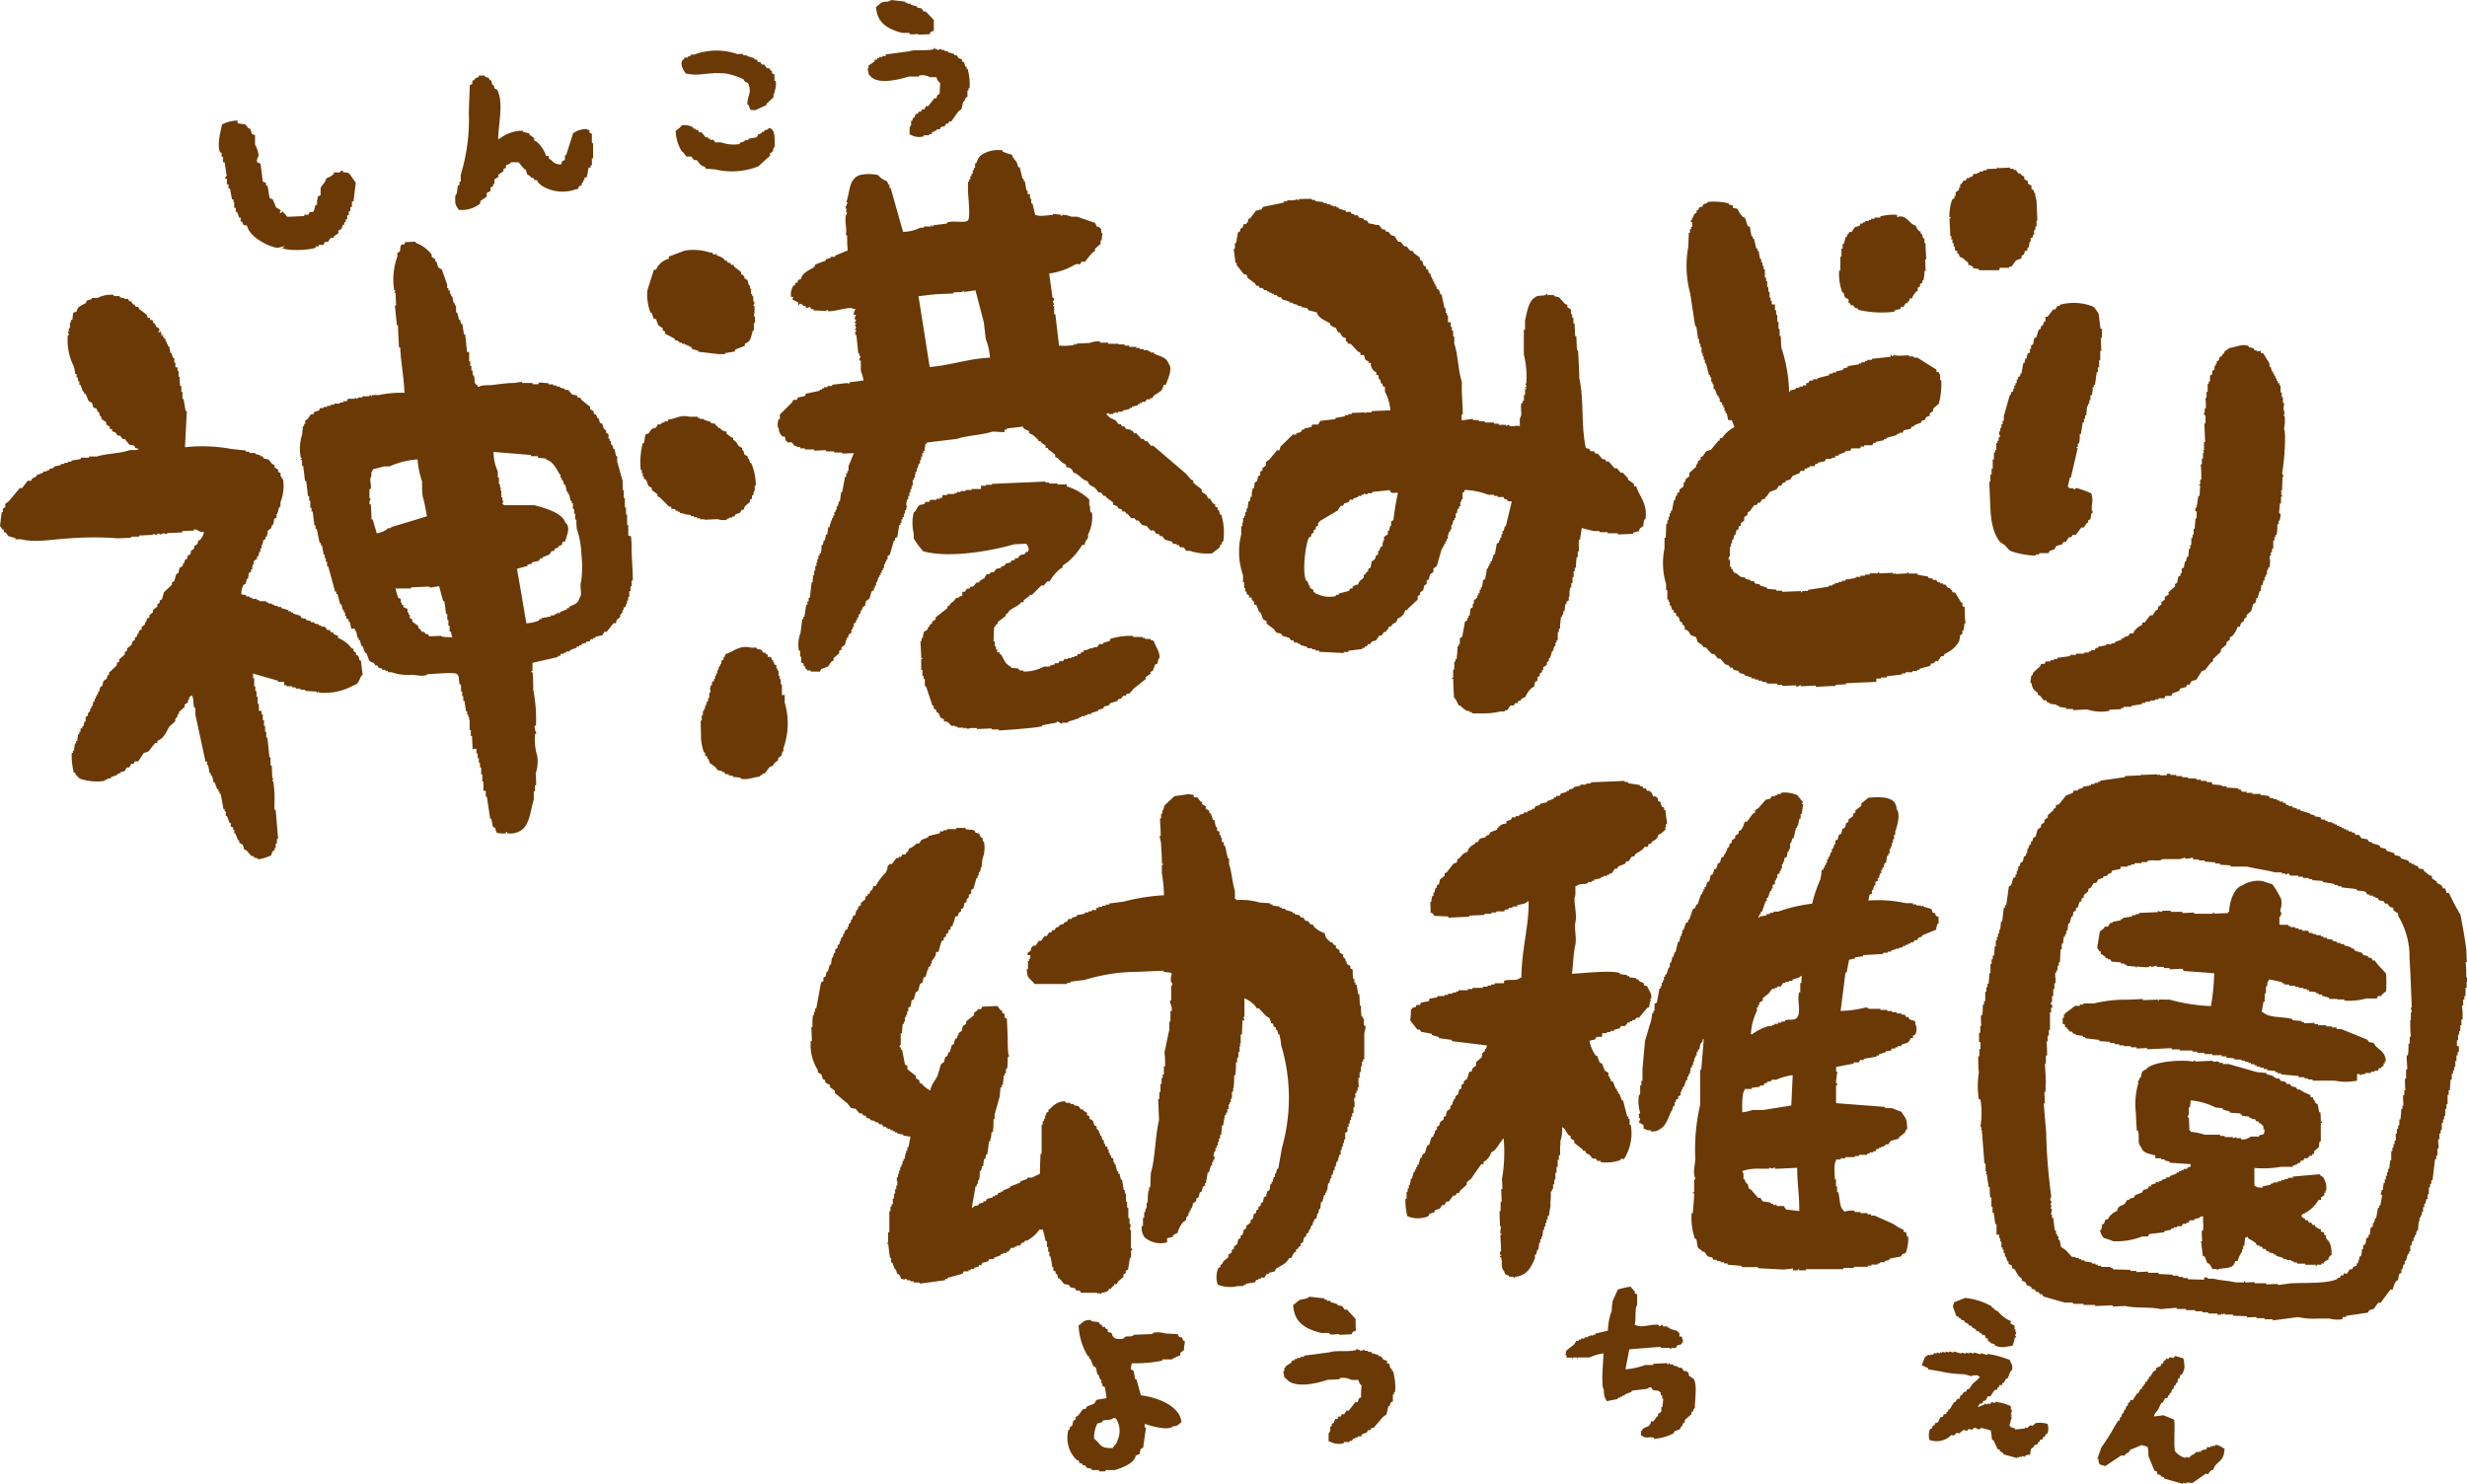
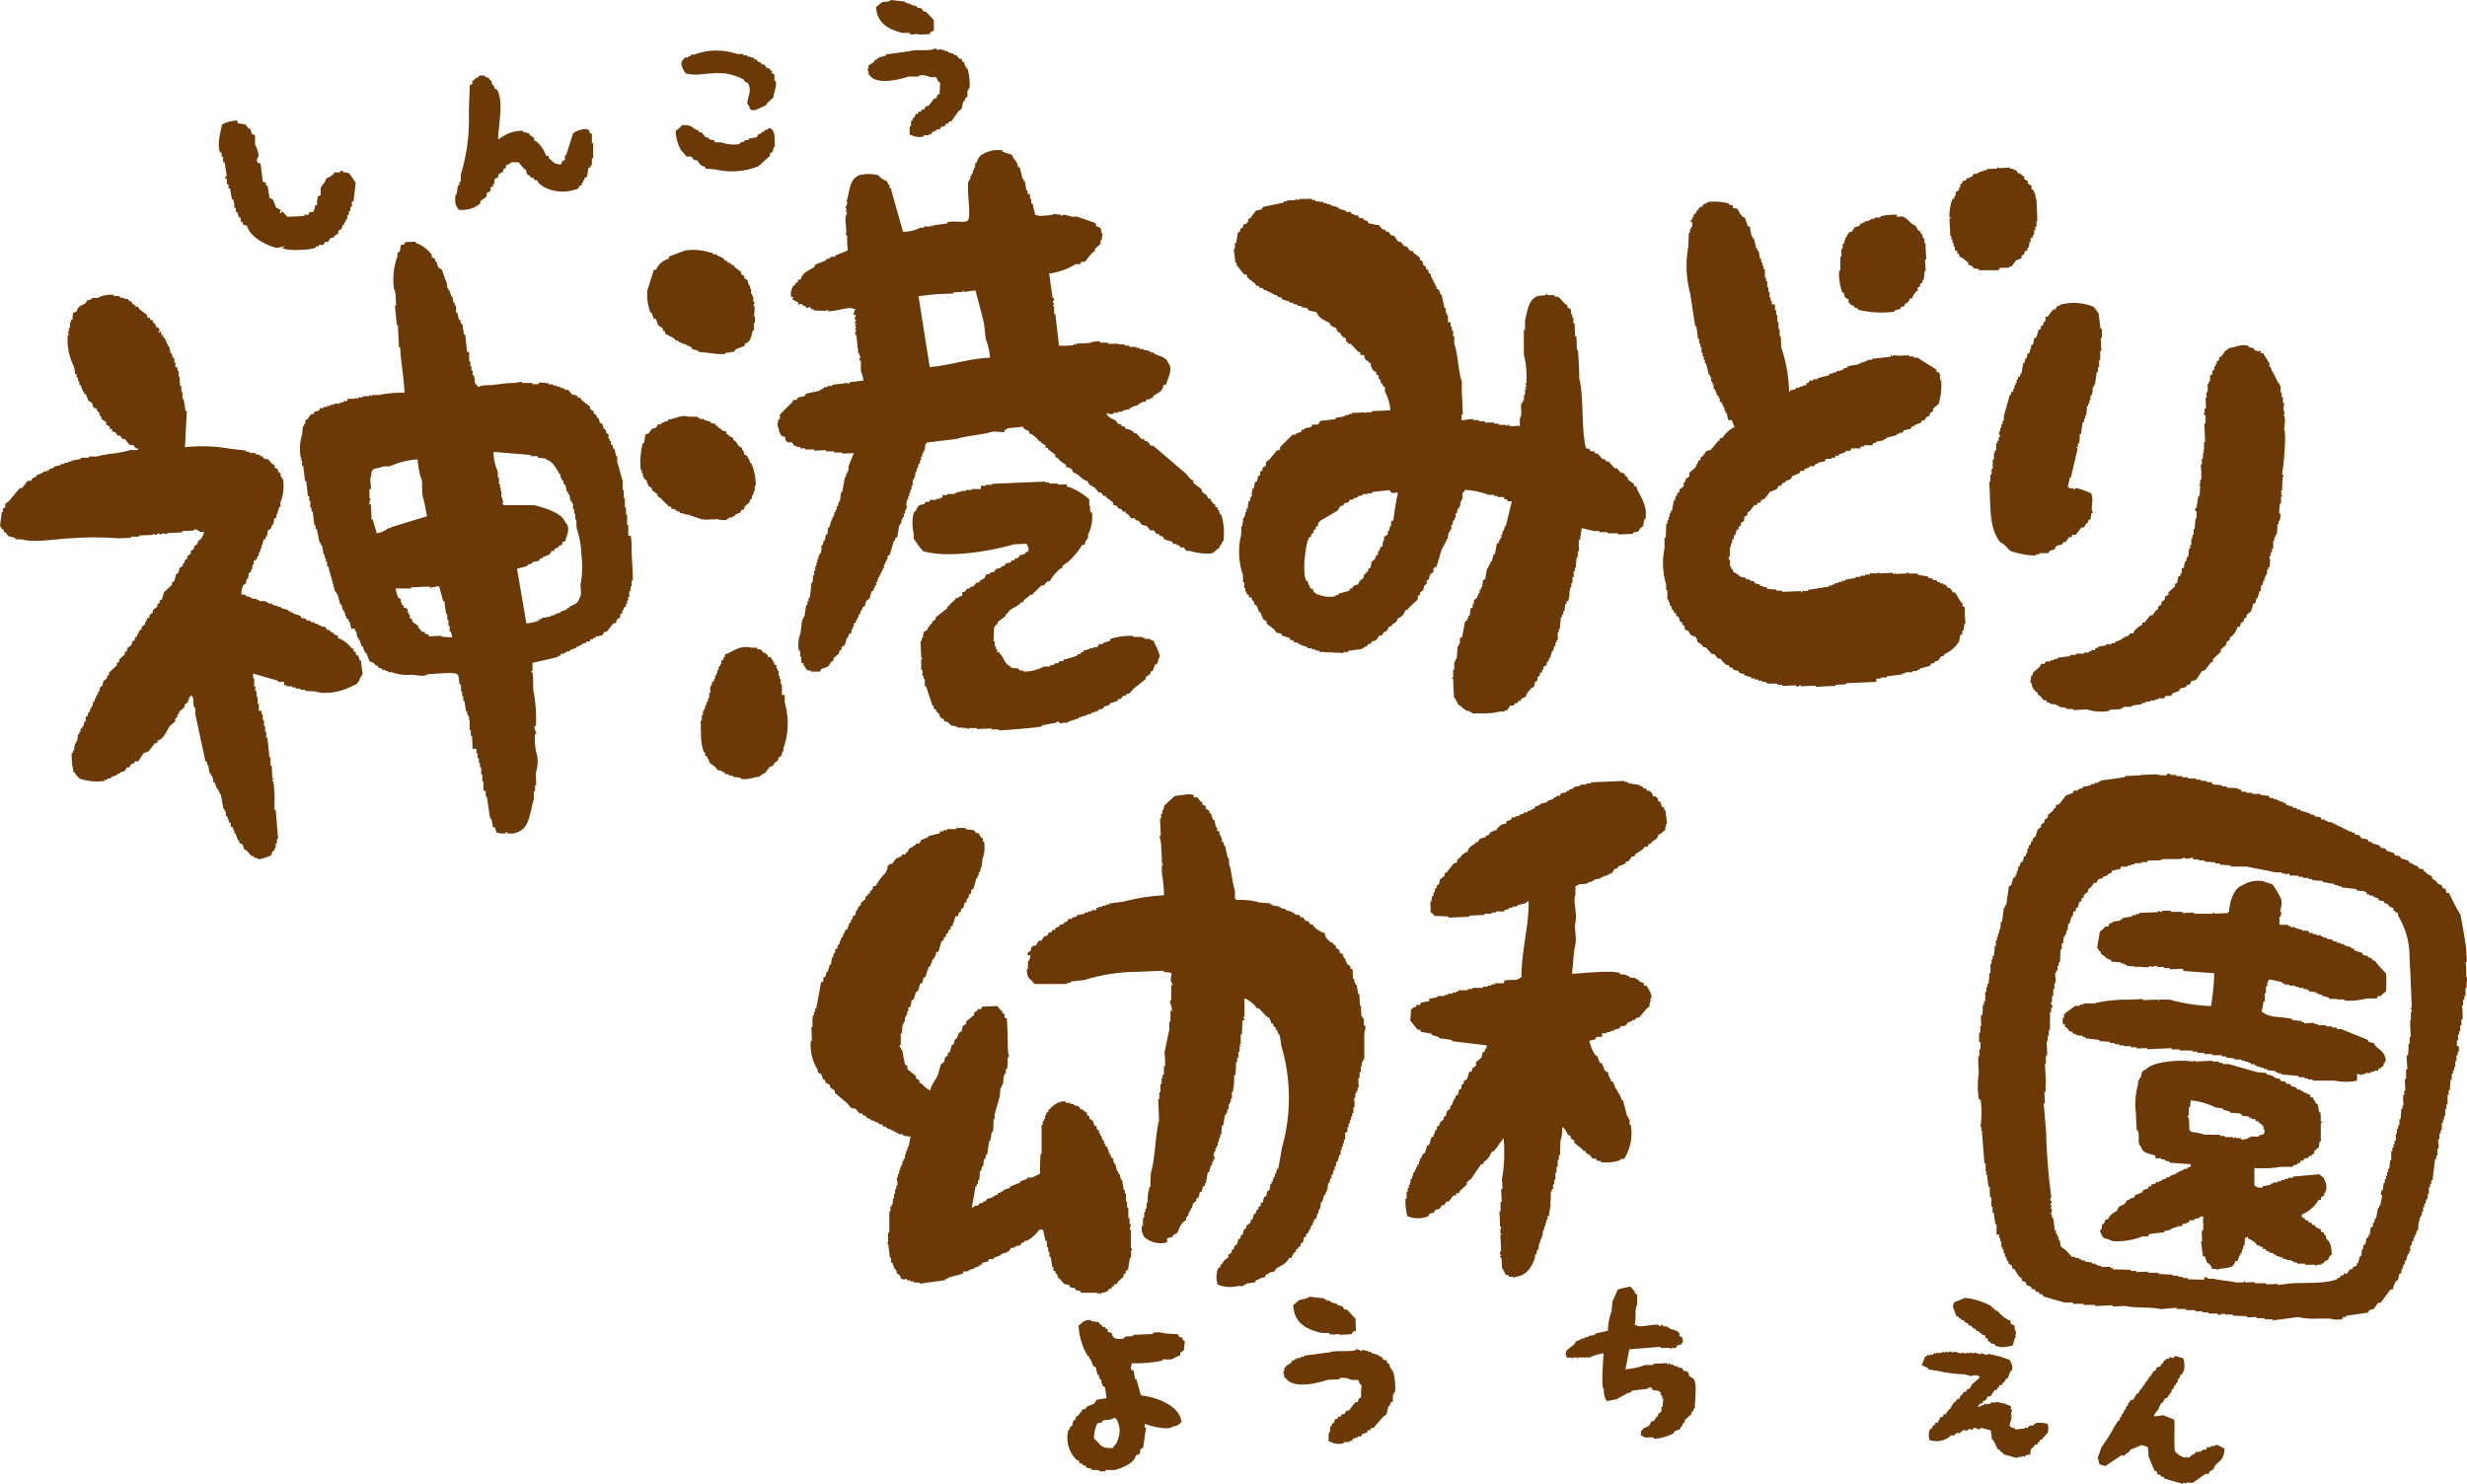
<svg xmlns="http://www.w3.org/2000/svg" viewBox="0 0 264.08 158.82">
  <defs>
    <style>.cls-1,.cls-2{fill:#6a3906;}.cls-1{fill-rule:evenodd;}</style>
  </defs>
  <g id="レイヤー_2" data-name="レイヤー 2">
    <g id="デザイン">
      <path class="cls-1" d="M25.43,12.91c0,.09,0,.19,0,.29l.83.12.35.43h.16c.07.19.13.39.19.59l.34.13c0,.35,0,.69,0,1a3.1,3.1,0,0,1,.38,1.17c0,.18-.29.41-.13.75l.34.13.24,1.92.34.14c0,.1,0,.2,0,.3h.17c.07.44.14.88.22,1.33l.33.13c.13.29.25.58.37.88l.51.27-.15.3h.16l.16-.16.52.58,1.81-.08a.76.76,0,0,1,0-.15L33,23l.15-.3h.33c.22-.18.17-.49.3-.76h.16c0-.19,0-.39,0-.59H34c0-.09,0-.19,0-.29l.32-.17,0-.74c.14-.36.5-.59.61-1.06a2.35,2.35,0,0,0,.81-.48.76.76,0,0,1,0-.15l.66,0s0-.25.32-.16a.61.61,0,0,0,0,.14,2,2,0,0,1,.66.12l.7,1-.24,2h-.17l0,.6h-.17c0,.14,0,.29,0,.44h-.16c0,.15,0,.29,0,.44h-.17c0,.15,0,.29,0,.44h-.16c0,.1,0,.2,0,.3h-.16c0,.09,0,.19,0,.29h-.17c0,.15-.09.3-.14.45l-.32.16c0,.1,0,.2,0,.3l-.48.32a.76.76,0,0,0,0,.15h-.33c-.11.15-.21.31-.31.46h-.33l-.15.31-.5,0c0,.05,0,.1,0,.15h-.33v.15c-.7.28-3.15.37-3.62,0,.33-.1.14,0,.32-.17l-.81.19c-1.17-.22-3-1.23-3.24-2.39-.46-.09-.37,0-.51-.42h-.17v-.44h-.17c-.06-.2-.13-.4-.19-.59h-.16c0-.15,0-.3,0-.45h-.17c0-.2,0-.4,0-.6H25c0-.1,0-.2,0-.29h-.16c-.08-.39-.15-.78-.22-1.18h-.16c0-.15,0-.3,0-.44h-.17c0-.2,0-.39,0-.59h-.17a.25.25,0,0,1,.15-.31c-.07-.49-.15-1-.23-1.47h-.16l0-.59h-.16c0-.15,0-.3,0-.45h-.16c-.37-.9.1-2.36.2-3A3.62,3.62,0,0,1,25.43,12.91Z" />
      <path class="cls-1" d="M80,11.19c0-1,.54-1.29.07-2.29,0,0-.18-.12-.27-.12s-.19-.33-.28-.32a7.08,7.08,0,0,0-1.93-.61c-.35,0-1.24-.06-1.24,0-.48,0-.59.06-1.07.08a5.22,5.22,0,0,1-1.86-.06s-.94-1.14-.17-1.57c0,0,0-.09,0-.14l.4,0a.57.57,0,0,1,0-.13h.26V5.85h.39a6.8,6.8,0,0,1,4.6-.07l.66,0v.14l.4,0V6l.8.24s0,.09,0,.13H81c.05.09.1.18.14.27l.27,0c0,.09.09.18.14.27h.26l.28.39h.26l.15.27h.13c0,.09,0,.18,0,.27l.27.13,0,.67H83c.2.31-.12,1.41-.2,1.5a2.53,2.53,0,0,1,0,.27l-.76.72a.57.57,0,0,1,0,.13c-.56.21-.69.34-1.25.55,0-.05-.44,0-.44-.07C80.16,11.55,80.27,11.26,80,11.19Z" />
      <path class="cls-1" d="M73,13.41a1.93,1.93,0,0,1,1.19.22s0,.09,0,.14h.26a.57.57,0,0,0,0,.13h.26l.14.27.26,0,.42.53h.26a.57.57,0,0,1,0,.13H76a.66.66,0,0,1,0,.14l.39,0,.15.27.65,0a4,4,0,0,0,2,.18v-.13l.52-.16s0-.09,0-.13l.4,0a.66.66,0,0,1,0-.14l.91-.17.12-.28.39-.15a.66.66,0,0,0,0-.14h.27a.57.57,0,0,1,0-.13c.26-.17.32,0,.51-.29.27.06.12,0,.27.12.41.26.34,1.21.35,1.88-.25.25-.1.3-.24.55l-.26.15c0,.09,0,.18,0,.27l-1.26,1.14a7.7,7.7,0,0,1-4.59.33l-1.06-.09v-.13L75,17.66l-.41-.52H74.3L74,16.76l-.52,0-.42-.53H73A4.4,4.4,0,0,1,72.33,14,2.85,2.85,0,0,0,73,13.41Z" />
      <path class="cls-1" d="M58.46,16.69h.27c0,.09,0,.17,0,.25.51.31.45.62,1.32.67l.15-.37.27-.12c0-.17,0-.33,0-.5h.13l.75-2.35a2.4,2.4,0,0,1,1.49-.45c.15.14,0,.05.26.13v.25l.26.13,0,1h.13c0,.54,0,1.08,0,1.62h-.13c0,.25,0,.5,0,.75h-.14a1.93,1.93,0,0,1,0,.24H63c-.06.33-.11.66-.17,1l-.27.11v.25h-.14c0,.08,0,.16,0,.25h-.13c0,.09,0,.17,0,.25l-.27.12c-.26.32.14.23-.42.36a4.17,4.17,0,0,1-3-.09,2.55,2.55,0,0,1-1-.66c0-.08-.09-.17-.13-.25h-.27c0-.08-.08-.17-.13-.25h-.26v-.13l-.4-.26-.12-.5h-.13c-.22-.25-.43-.51-.65-.77l-.8,0c-.22.3-.39.18-.55.36,0,.08,0,.16,0,.25l-.27.11c0,.09,0,.17,0,.25l-.55.36a2,2,0,0,1,0,.25l-.41.24c0,.16,0,.33,0,.5h-.14v.25l-.28.12c0,.13,0,.25,0,.38l-.41.23c0,.13,0,.25,0,.38l-.69.48v.25a3.08,3.08,0,0,1-2.31.68c-.35-.61-.4-.49-.36-1.52.28-.27.14-.72.31-1.11h.13c0-.12,0-.25,0-.37h.14c0-.25,0-.5,0-.75a20.06,20.06,0,0,0,.87-6.48c0-1,.07-2.08.1-3.12l.27-.12c0-.12,0-.25,0-.37h.14c.2-.22.17-.28.55-.36V8.09l.67,0v.12l.4.14.12.25h.14l.12.5h.13l.12.38.27.13c.7,1.32.16,3.52.1,5.26h.14A3.89,3.89,0,0,1,56,14v.13l.66.14v.13l.53.39a2,2,0,0,0,0,.25l.26.13A3.52,3.52,0,0,1,58.46,16.69Z" />
      <path class="cls-1" d="M217,26.86h-.25c0,.13-.07.25-.1.38l-.25.13c0,.09,0,.17,0,.25s-.45.16-.61.28l-.48.65h-.24v.12l-1,0c0,.09-.07.18-.11.26l-2.13,0c0-.05,0-.09,0-.13l-.63-.1v-.12a1.09,1.09,0,0,0-.51-.23,2.09,2.09,0,0,1,0-.25c-.36-.19-.45-.48-.9-.59l-.15-.37h-.12a2.09,2.09,0,0,1,0-.25l-.26-.11v-.38h-.13c0-.13,0-.25,0-.38H209c0-.13,0-.25,0-.38h-.12c0-.13,0-.25,0-.38h-.12c0-.63-.06-1.25-.08-1.88h.12v-.13h-.13a5.55,5.55,0,0,1,.3-1.89l.24-.14c0-.08,0-.16,0-.25h.13c0-.13,0-.25,0-.38l.36-.26a2,2,0,0,0,0-.25h.13c0-.12,0-.25,0-.37h.13c.07-.13.15-.26.23-.38h.25c0-.09.08-.17.11-.26h.25V19l.37-.14c0-.08.07-.17.11-.25l.38,0s0-.08,0-.12h.25v-.13h.37a.57.57,0,0,0,0-.13h.38a.53.53,0,0,0,0-.13l1.13-.05a.49.49,0,0,0,0-.12h.13V18l1.25-.06s0,.09,0,.13l.37,0a.53.53,0,0,1,0,.13h.25l.26.36h.25a.49.49,0,0,1,0,.12l.39.24a2.18,2.18,0,0,0,0,.25l.38.23a2.18,2.18,0,0,1,0,.25l.39.23c0,.13,0,.26,0,.38l.25.11c0,.09,0,.17,0,.25h.13c0,.29.1.58.16.87H218l.09,2.13H218l0,.63h-.13c0,.13,0,.25,0,.38h-.13c0,.17,0,.33,0,.5h-.12a2.18,2.18,0,0,0,0,.25l-.25.13c0,.13,0,.25,0,.38h-.12c0,.21-.07.42-.1.63h-.13C217.07,26.6,217,26.73,217,26.86Z" />
      <path class="cls-1" d="M185.5,22c0,.09,0,.17,0,.25l.5.11a2.79,2.79,0,0,0,.54.85l.25.11.29.87.26.11c0,.33.11.66.16,1h.13c0,.08,0,.17,0,.25h.12L188,26.6h.12a2.09,2.09,0,0,1,0,.25h.13c.05.29.1.58.16.87h.12c0,.12,0,.25,0,.37h.13c0,.12,0,.25,0,.37h.13v.38h.13l0,.88h.13c0,.13,0,.25,0,.38h.12l0,.63h.12c0,.17,0,.34,0,.5h.13l0,.62h.12c0,.12,0,.25,0,.37h.12c0,.12,0,.25,0,.37H190l0,.62h.13c0,.17,0,.34,0,.5h.12l0,.75h.13l0,.75h.12c0,.25,0,.5,0,.75h.12l.06,1.25a15.89,15.89,0,0,1,.83,4.72h.12v-.13l.61-.15v-.13h.37v-.13h.37v-.13l.37,0V41h.25c0-.09.07-.17.11-.26h.37V40.6l.5,0v-.12l1.23-.31V40l.37,0v-.12l.37,0v-.12l.74-.16v-.13l.49-.14a.57.57,0,0,0,0-.13L199,39V38.9l.25,0a.49.49,0,0,0,0-.12l.38,0a.49.49,0,0,1,0-.12h.25v-.13l.5,0a.49.49,0,0,1,0-.12l2-.21V38h.12a.49.49,0,0,1,0,.12.21.21,0,0,0,.24-.14l.26.12.12-.13v.12l1.25-.05s0,.08,0,.12l.5,0v.13l.38,0,2.05,1.29c0,.08,0,.17,0,.25h.25c0,.27.13.24.13.24l0,.63h.12a8,8,0,0,1-.26,2.52l-.61.52a2.18,2.18,0,0,1,0,.25l-.36.27c0,.08,0,.17,0,.25l-.37.14L206,45h-.25l-.12.25-.74.28a.62.62,0,0,1,0,.13h-.25a1.92,1.92,0,0,1-.12.25l-.74.16-.11.26h-.38a.62.62,0,0,1,0,.13h-.25a.49.49,0,0,0,0,.12l-1.12.3a.57.57,0,0,0,0,.13h-.26a.49.49,0,0,1,0,.12l-.87.17s0,.08,0,.12h-.25l-.12.25-.87,0a.53.53,0,0,0,0,.13l-.38,0V48l-1,0c0,.09-.07.17-.11.26l-.5,0s0,.08,0,.13l-.74.28v.12l-.37,0V49l-.37,0a.49.49,0,0,0,0,.12l-.63,0c0,.09-.08.17-.11.26l-.75.15s0,.09,0,.13h-.25l-.12.25-.5,0s0,.09,0,.13h-.25v.12l-.25,0a2.72,2.72,0,0,1-.11.25l-.37,0-.12.25-.74.29c-.08.12-.15.25-.23.38l-.5.15a.49.49,0,0,1,0,.12l-.37.14c0,.09-.08.17-.11.26h-.25l-.24.38-.74.29-.35.51H189c0,.09-.08.17-.11.26h-.25l-.24.38-.25,0c0,.08-.07.16-.11.25h-.25c-.16.22-.32.43-.47.65l-.25.13c0,.09,0,.17,0,.25l-.36.27c0,.12,0,.25,0,.37l-.36.27c0,.08,0,.17,0,.25l-.24.13a2,2,0,0,0,0,.25l-.25.14c0,.17-.07.34-.1.5h-.13c0,.17-.06.34-.1.51h-.12c0,.13,0,.25,0,.38h-.12c0,.13,0,.25,0,.38h-.12c0,.33,0,.67,0,1a.33.33,0,0,0-.11.38h.13l0,.74h.13v.25h.13c.05.13.09.25.14.37.42.09.46.31.77.47l.51.1v.13l.51.1v.13l.38,0c0,.08.09.16.13.25l.51.1v.12l.76.22s0,.09,0,.13l1,.08s0,.08,0,.12l.62,0a.49.49,0,0,1,0,.12l2-.08v.12h.13a.53.53,0,0,0,0-.13l.63,0s0-.08,0-.12l2.24-.35a.49.49,0,0,0,0-.12l.38,0s0-.08,0-.12h.25v-.13h.37v-.13l.37,0v-.12l.37,0v-.12l1.12-.18s0-.08,0-.12l.5,0a.57.57,0,0,0,0-.13l.51,0a.49.49,0,0,1,0-.12l.5,0s0-.09,0-.13l.88,0a.49.49,0,0,0,0-.12h.13v.13l1.5-.07a.57.57,0,0,0,0,.13h.12l.12-.13s0,.09,0,.13l1.25-.06s0-.08,0-.12h.13v.13l1,0a.53.53,0,0,0,0,.13l1.13.2s0,.09,0,.13l.5.1a.62.62,0,0,0,0,.13l.37,0,.14.24h.25v.13H208a.49.49,0,0,1,0,.12h.25l.26.36h.25s0,.08,0,.12c.19.16.17.06.26.36h.26c.22.37.44.74.67,1.1h.12c0,.12,0,.25,0,.37l.25.11c0,.59,0,1.17.08,1.75h-.12c0,.25-.07.5-.1.75h-.12c0,.12,0,.25,0,.37l-.24.14c0,.21-.07.42-.1.63a3.12,3.12,0,0,1-1.44,1.31V70h-.12a2.72,2.72,0,0,0-.11.25h-.25l-.36.52h-.25l-.24.26h-.25c0,.09-.07.17-.11.26-.37.1-.74.19-1.11.3v.12h-.25a.62.62,0,0,0,0,.13l-.5,0v.12l-.75,0s0,.09,0,.13l-.38,0a.49.49,0,0,1,0,.12l-1.62.19a.53.53,0,0,0,0,.13l-.63,0s0,.08,0,.12l-.5,0V73l-3.24.14v.12l-1.12.05v.13c-.71,0-1.41.06-2.12.09,0,0,0-.09,0-.13l-1.62.07s0-.08,0-.12c-.16,0-.2.21-.49.14a.49.49,0,0,0,0-.12l-1.5.06v-.12l-.5,0a.62.62,0,0,0,0-.13l-1.12,0s0-.08,0-.12H189V73l-.38,0v-.13l-.38,0v-.12h-.38v-.12h-.38v-.12l-.76-.22s0-.08,0-.12l-.5-.11-.14-.24-.5-.11-.14-.24h-.25l-.13-.24-.38-.11c-.18-.2-.36-.4-.53-.61l-.25,0c-.13-.17-.27-.33-.4-.49h-.25l-.65-.72h-.25l-.14-.24-.52-.36c0-.16-.09-.33-.14-.49L181,68c-.26-.34-.16-.49-.65-.6,0-.28,0-.33-.15-.5h-.12c0-.09,0-.17,0-.25l-.26-.12c0-.16-.09-.33-.14-.49l-.26-.11a2.26,2.26,0,0,0,0-.26l-.25-.11a2.09,2.09,0,0,1,0-.25H179l-.15-.5h-.12c0-.13,0-.25,0-.38h-.12c0-.08,0-.17,0-.25h-.13c0-.33,0-.66,0-1h-.13c0-.21,0-.42,0-.63a7.8,7.8,0,0,1-.17-3.87c0-.37,0-.75,0-1.12h.13l.06-1.5h.12c0-.12,0-.25,0-.37h.12c0-.12,0-.25,0-.37h.12v-.37h.12c0-.08,0-.17,0-.25h.12l.21-1.14h.12c0-.17.07-.34.11-.51h.12c0-.09,0-.17,0-.25l.24-.14a2.09,2.09,0,0,0,0-.25c.12-.09.24-.18.37-.26s.07-.34.1-.51h.12c0-.12.08-.25.11-.38l.37-.26c0-.13,0-.25,0-.38l.72-.65a2,2,0,0,0,0-.25h.13c0-.12.07-.25.11-.38l.24-.13a2,2,0,0,0,0-.25l.25-.14.35-.52.49-.14.84-1h.12c0-.09,0-.17,0-.25h.25a3.53,3.53,0,0,1,1.32-1.19c-.09-.24-.18-.49-.28-.74H185c-.06-.25-.11-.5-.16-.75h-.13a2.09,2.09,0,0,0,0-.25h-.12c0-.12,0-.25,0-.37h-.12c0-.09,0-.17,0-.25h-.13a2.18,2.18,0,0,0,0-.25l-.25-.11c0-.13,0-.25,0-.38h-.12a2.18,2.18,0,0,1,0-.25h-.13l-.28-.73h-.13c0-.17,0-.33,0-.5h-.12a2.18,2.18,0,0,1,0-.25h-.13c0-.17,0-.33,0-.5h-.13a2,2,0,0,0,0-.25h-.12c-.1-.41-.2-.82-.31-1.24h-.12c0-.12,0-.25,0-.38h-.12c0-.13,0-.25,0-.37h-.12c0-.12,0-.25,0-.37h-.12l0-.62h-.12c0-.12,0-.25,0-.37h-.13c0-.16,0-.33,0-.5h-.12c-.06-.46-.12-.91-.19-1.37h-.12c-.18-1.17-.35-2.33-.53-3.49a11.37,11.37,0,0,1-.21-5l.06-1.51h.12c0-.13,0-.25,0-.38h.12a2,2,0,0,0,0-.25h.13c0-.17,0-.33,0-.5H181c0-.09,0-.17,0-.25h.13a2.09,2.09,0,0,1,0-.25h.12c0-.12.07-.25.11-.37l.24-.14a2.09,2.09,0,0,0,0-.25h.13l.23-.38h.25l.12-.26c.21-.15.28,0,.48-.27a6.5,6.5,0,0,1,2.26.16.49.49,0,0,1,0,.12Z" />
      <path class="cls-1" d="M203.07,23c0,.08,0,.17,0,.25,1-.38,1.25.72,2,.91a1.36,1.36,0,0,0,.4.61h.13a2.18,2.18,0,0,0,0,.25h.12l.15.5h.13c0,.17,0,.33,0,.5h.12c0,.59.05,1.17.08,1.75h-.13l.06,1.25h-.13c0,.09,0,.17,0,.25H206c0,.25-.07.5-.1.75h-.12a2.09,2.09,0,0,0,0,.25l-.25.13c0,.09,0,.17,0,.26l-.25.13c0,.13,0,.25,0,.38h-.13c-.19.28-.38.39-.46.77h-.26c-.06.32,0,.21-.23.39a.49.49,0,0,0,0,.12H204l-.24.39h-.25l-.11.26c-.21,0-.41.1-.62.15v.12a10.79,10.79,0,0,1-3.88-.21.49.49,0,0,1,0-.12l-.38-.11c0-.08-.09-.16-.14-.24h-.24l-.14-.25h-.12c0-.13,0-.25,0-.38l-.39-.23c-.05-.17-.1-.33-.14-.5h-.13a5.67,5.67,0,0,1-.35-2.36H197c0-.37,0-.75,0-1.12H197c0-.12,0-.25,0-.37h.12c0-.29,0-.58,0-.87h.13c0-.17,0-.33,0-.5h.12c.07-.26.15-.51.22-.76h.12a2.09,2.09,0,0,0,0-.25h.13l.11-.26h.25l.35-.52.5-.14.11-.26h.25v-.12h.25c0-.05,0-.09,0-.13l.38,0a.49.49,0,0,1,0-.12h.25v-.13h.37v-.13l.62,0a.53.53,0,0,0,0-.13A5.91,5.91,0,0,1,203.07,23Z" />
      <path class="cls-1" d="M218.93,33.91h.25l.6-.78H220l.24-.38.25,0v-.12a5.6,5.6,0,0,1,3.63.22,7.1,7.1,0,0,1,.53.73c.07.54.13,1.08.2,1.61H225c0,.29,0,.58,0,.88s-.1-.05-.12.13l.06,1.37h-.12c0,.34,0,.67,0,1h-.12l0,.75h-.13c0,.17,0,.34,0,.5h-.12c-.06.46-.13.92-.19,1.38h-.13a2.09,2.09,0,0,1,0,.25h-.12c0,.13,0,.25,0,.38H224c0,.16-.07.33-.1.5h-.13c0,.17,0,.34,0,.51h-.12c0,.13,0,.25,0,.38h-.12c0,.08,0,.17,0,.25h-.13c0,.33-.05.67-.08,1h-.12c0,.12,0,.25,0,.37h-.12c0,.12,0,.25,0,.37h-.13c-.07.42-.13.84-.2,1.26h-.12c0,.34,0,.67-.08,1h-.13c0,.13,0,.25,0,.38h-.13a.53.53,0,0,1,0,.13h.12c-.24,1-.49,2.11-.74,3.16h-.12c0,.1-.21,1-.21,1h.13v.13l.5,0s0,.08,0,.12h.12c.07,0,0-.18.25-.13a10.56,10.56,0,0,1,1.52.56,2.32,2.32,0,0,1,.06,1.25c0,.21,0,.42,0,.62H224c0,.08,0,.17,0,.25h-.13l-.09.63-.25.14c0,.08,0,.17,0,.25h-.12l-.36.51h-.25l-.59.78h-.38c0,.09-.07.17-.11.26h-.25l-.35.52h-.25l-.12.25-.61.15-.24.39-.49.15-.12.25-1,0a.62.62,0,0,1,0,.13h-.38a.62.62,0,0,1,0,.13,8.72,8.72,0,0,1-2.4-.4c-.48-.1-.6-.43-.9-.71l-.52-.35c-.83-1.08-1-2.42-1.06-4.34l-.09-2.12h.12l0-.75h.13l0-.63h.12c0-.34,0-.67,0-1h.13c0-.25,0-.5,0-.75h.13c0-.09,0-.17,0-.25h.12l0-.75h.13c0-.09,0-.17,0-.25h.13c0-.12,0-.25,0-.37h.13c0-.08,0-.16,0-.25H214v-.38h.12c0-.13,0-.25,0-.38h.12c0-.13,0-.25,0-.38h.13c0-.13,0-.25,0-.38h.13c0-.17,0-.34,0-.5.22-.76.43-1.52.65-2.28h.12v-.25l.24-.13a2.26,2.26,0,0,1,0-.26h.12c0-.12,0-.25,0-.37h.12c0-.08,0-.17,0-.25h.13c0-.12,0-.24,0-.37h.13c0-.08,0-.16,0-.24l.25-.14c0-.08,0-.17,0-.25h.12c.07-.37.14-.75.2-1.13h.13c0-.16.07-.33.1-.5h.13c0-.17.07-.33.1-.5l.25-.14c0-.12,0-.25,0-.37h.12c0-.12,0-.25,0-.37l.24-.14c0-.21.07-.42.1-.63l.24-.13c.08-.26.15-.51.22-.76l.25-.14a2.09,2.09,0,0,1,0-.25l.24-.13c0-.13.07-.26.11-.39h.13A1,1,0,0,0,218.93,33.91Z" />
      <path class="cls-1" d="M242,37.55a2.09,2.09,0,0,1,0,.25h.25c.23.36.45.73.68,1.1,0,.12,0,.25,0,.37h.13l.14.5h.13c0,.09,0,.17,0,.25h.12a2,2,0,0,1,0,.25h.13v.25h.13a2.18,2.18,0,0,0,0,.25h.12a2.18,2.18,0,0,1,0,.25H244a2.18,2.18,0,0,0,0,.25h.12l0,.75h.13c0,.17,0,.34,0,.5h.13c0,.21,0,.42,0,.62h.13l-.09.75h.12a.49.49,0,0,0,0,.12h-.13c0,.17.1-.06.13.12s-.07.25-.11.38h.12a3.79,3.79,0,0,1-.06,1.38c.27.46,0,3.75-.18,4.64-.06.29.11.33.15.5h-.12l-.06,1.5h-.13a.62.62,0,0,0,0,.13h.12c0,.08-.07.17-.11.25s.18,0,.13.25h-.12l0,.75h-.12l-.09,1H244V55h.13c0,.25-.06.5-.1.75h-.12c0,.12,0,.25,0,.37h-.13c0,.38,0,.75-.08,1.13h-.12c0,.08,0,.16,0,.25h-.12c0,.13,0,.25,0,.37h-.12c0,.29,0,.58,0,.87h-.13c0,.12,0,.25,0,.38h-.13c0,.13,0,.25,0,.38h-.13c0,.12,0,.25,0,.38H243c0,.29,0,.59-.08.88h-.13a2.18,2.18,0,0,1,0,.25h-.12c0,.17,0,.33,0,.5h-.13c0,.08,0,.16,0,.25h-.13c0,.13,0,.25,0,.38h-.13c0,.17-.07.34-.1.51h-.13a2.09,2.09,0,0,1,0,.25H242c0,.12,0,.25,0,.37h-.12c-.07.25-.14.5-.22.76h-.12c0,.17-.07.34-.11.51l-.24.13c-.07.26-.15.51-.22.76l-.48.4c0,.08,0,.17,0,.25l-.25.14c0,.12-.07.25-.11.37H240a1,1,0,0,0-.23.51h-.25a2.49,2.49,0,0,1-.58,1l-.24.13a2,2,0,0,0,0,.25l-.37.27v.25l-.6.53c0,.08,0,.16,0,.25l-.84.78c0,.09,0,.17,0,.25l-.25.14c-.19.26-.39.52-.59.77l-.37.15-.58.9-.5.14-.23.39h-.25l-.12.25-.62.16a2.72,2.72,0,0,1-.11.25l-.74.28-.11.26-.63,0c0,.08-.07.17-.11.25l-.63,0a.49.49,0,0,1,0,.12l-.38,0a.49.49,0,0,1,0,.12l-.5,0a.53.53,0,0,0,0,.13l-.5,0v.13h-.37v.13l-1.12.17v.12l-.88,0s0,.09,0,.13h-.25v.12l-1.25.06a.49.49,0,0,1,0,.12,4.72,4.72,0,0,1-2.38-.15l-1.5.07a.49.49,0,0,0,0-.12l-.75,0v-.13l-.76-.09v-.13h-.25s0-.08,0-.12l-.75-.09a.57.57,0,0,1,0-.13h-.25l-.13-.24h-.25c-.14-.16-.27-.32-.4-.49l-.25-.11c0-.08,0-.16,0-.25h-.12c-.29-.32-.48-.38-.54-1h-.13l.09-.75c.3-.21.08-.15.24-.39l.72-.65c0-.09.08-.17.11-.26h.38c0-.09.08-.17.11-.26l.5,0v-.13h.37v-.13h.37v-.13l1.37-.18a.57.57,0,0,1,0-.13l.63,0a.57.57,0,0,1,0-.13l.87,0v-.12l.5,0s0-.09,0-.13h.25v-.12l.37,0,.12-.25.25,0a.49.49,0,0,1,0-.12l.87-.16a.53.53,0,0,0,0-.13L226,69a.53.53,0,0,0,0-.13h.38s0-.09,0-.13l.74-.28v-.13h.25s0-.08,0-.12l.49-.15.12-.25.37,0,.12-.26a2.1,2.1,0,0,1,.85-.66c0-.08,0-.16,0-.25h.26c.19-.26.39-.52.59-.77l.25,0,.35-.51.24-.14v-.25l.36-.26a2.18,2.18,0,0,1,0-.25l.36-.27c0-.08,0-.17,0-.25s.24-.18.37-.26,0-.17,0-.25l.73-.66a2.09,2.09,0,0,1,0-.25l.24-.14c0-.21.07-.42.1-.63l.24-.13a2.09,2.09,0,0,0,0-.25h.13l0-.5.25-.13c0-.21.07-.42.1-.63h.12c0-.17.07-.34.11-.5h.12l.09-.88h.12c0-.13,0-.25,0-.38h.12l0-.75h.13c0-.12,0-.25,0-.37h.12c0-.21,0-.42,0-.62h.12c0-.38.06-.75.08-1.13h.12l0-.75H235c0-.12,0-.25,0-.37h.13c.06-.42.13-.84.19-1.26h.13s.07-1.13.07-1.13-.15,0-.13-.12h.13c0-.17,0-.33,0-.5h.12c0-.54,0-1.09-.07-1.63h.13l0-.63h.12c0-.21,0-.42,0-.63h.12c0-.09-.09-.17-.13-.25h.12l0-.88h.12l-.09-2h.13c0-.29,0-.58,0-.87H236l-.14-.24H236c0-.16,0-.33,0-.5h.13c0-.38,0-.75-.05-1.13h.12c0-.21,0-.42,0-.63h.12l0-.88h.12a2.09,2.09,0,0,0,0-.25h.13l0-.62.24-.14c0-.12,0-.25,0-.37l.24-.14c0-.12,0-.25,0-.37h.12c0-.08,0-.16,0-.25h.12a2,2,0,0,0,0-.25l.25-.14a2.09,2.09,0,0,1,0-.25l.36-.26v-.13H238a2.06,2.06,0,0,0,.12-.26c.15-.15.35-.22.48-.39.77-.08,1.33-.49,2.12-.22a.57.57,0,0,0,0,.13l.5.1.14.25h.25v.12Z" />
      <path class="cls-2" d="M175.16,52.06h-.25a2.09,2.09,0,0,1,0-.25l-.65-.47c0-.09,0-.17,0-.25h-.12l-.4-.48h-.25l-.4-.48h-.25l-.65-.73h-.25l-.14-.24h-.25l-.53-.6h-.25l-.13-.25-.38,0-.13-.24-.38-.11c-.52-2.37-.18-5.27-.7-7.48,0-1-.08-2-.13-3h-.12l-.06-1.49h-.13l-.06-1.37h-.13c0-.21,0-.41,0-.62h-.13c0-.12,0-.25,0-.37h-.13c0-.16,0-.33,0-.5l-.38-.23c0-.08,0-.17,0-.25l-.25-.11-.66-.73-.5-.1a.49.49,0,0,1,0-.12l-.75,0v-.13h-.13s0,.08,0,.12c-.56.13-.94,0-1.24.31-.66.43-.8,1.61-1,2.42,0,.33,0,.66,0,1h-.13c0,.88,0,1.76,0,2.63a9.76,9.76,0,0,1,.26,3.12h-.12l.13.24a.49.49,0,0,1,0,.12h-.13s0,.08,0,.12h.12a.49.49,0,0,1,0,.12h-.13l0,.62h-.12c0,.21,0,.42,0,.62H163a2.09,2.09,0,0,0,0,.25h-.13c-.17.54.14,1.24-.18,1.64,0,.29,0,.58,0,.87-.14-.19-.64.05-1.13-.07v-.13l-.37.14s0-.08,0-.12l-.75,0v-.12l-.5,0s0-.09,0-.13l-1,0v-.13l-.63,0v-.13l-.63,0v-.13L156.46,45l0-.63h.12c0-.83-.07-1.67-.1-2.5,0-.33,0-.67,0-1-.4-1.22-.4-2.89-.81-4.09l0-.76h-.12l0-.62h-.13V35h-.13c0-.17,0-.33,0-.5H155c0-.25,0-.5,0-.75h-.12c0-.08,0-.16,0-.25h-.13c0-.17,0-.33,0-.5h-.12c-.11-.49-.21-1-.32-1.48h-.12l-.15-.49-.25-.12a2,2,0,0,1,0-.25h-.13c0-.08,0-.17,0-.25h-.12c0-.08,0-.16,0-.25h-.12c0-.08,0-.17,0-.25h-.13a2.26,2.26,0,0,0,0-.26h-.12a2.09,2.09,0,0,1,0-.25l-.26-.24a2.09,2.09,0,0,1,0-.25l-.26-.11c0-.09,0-.17,0-.25l-.25-.12c-.06-.16-.1-.33-.15-.49l-.26-.12a2.18,2.18,0,0,0,0-.25l-.64-.47-.14-.24h-.25l-.39-.49-.25,0-.4-.49h-.25c-.13-.2-.27-.4-.4-.61l-.38-.1-.27-.37h-.25l-.13-.24h-.25l-.4-.48h-.25L147,24l-.5-.1-.14-.25-.38-.11V23.4l-.51-.1-.13-.25-.38,0v-.13h-.25l-.14-.24-.5,0v-.12l-.76-.22a.53.53,0,0,1,0-.13h-.25v-.12h-.38V22h-.25a.53.53,0,0,1,0-.13l-.38,0v-.12h-.37a.49.49,0,0,1,0-.12l-.88-.09a.62.62,0,0,0,0-.13l-.37,0a.49.49,0,0,0,0-.12l-.87,0V21.3l-.51,0a.53.53,0,0,1,0,.13l-.38-.11a.49.49,0,0,0,0,.12l-.88,0a.49.49,0,0,0,0,.12l-.38,0s0,.08,0,.13l-2.24.47a2.72,2.72,0,0,1-.11.25l-.62.15-.59.78-.25.14v.24l-.23.27h-.25c0,.12-.08.25-.11.38l-.25.13a2.18,2.18,0,0,1,0,.25l-.24.14c-.07.38-.14.76-.2,1.13h-.13l0,.62h-.13c.07.5.13,1,.19,1.49h.13c0,.08,0,.16,0,.25l.79,1h.25c.05.13.1.25.14.37l.78.59a2,2,0,0,0,.14.25h.24l.14.24h.25l.26.24h.25a.57.57,0,0,0,0,.13l.25,0v.13h.25s0,.08,0,.12h.25v.13h.25l.26.24h.25l.14.24.76.22v.12h.38v.12l.51.11v.12l.38,0v.13l.63.1.14.24.88.21c.21.69.91.85,1.43,1.19a.62.62,0,0,1,0,.13,1.29,1.29,0,0,0,.64.35,1,1,0,0,0,.27.49h.12c.26.33.17.5.66.6,0,.12,0,.25,0,.37h.13l.13.24h.25l.79.84.26.12a2.18,2.18,0,0,0,0,.25L146,38l.15.5.38.23a.53.53,0,0,1,0,.13l.25,0c-.15.23.09.6.29.87l.25.11c0,.09,0,.17,0,.25l.26.12c0,.12,0,.25,0,.37h.13c.05.16.1.33.14.49H148c0,.08,0,.16,0,.24l.25.12,0,.5a4.92,4.92,0,0,1,.58,2l-2,.08a.57.57,0,0,1,0,.13l-.63,0a.57.57,0,0,1,0,.13c-.18,0,.05-.1-.13-.12l-1.38.06a.49.49,0,0,1,0,.12l-.37,0v.12l-.37,0v.12l-1,.17v.13l-1.62.19c-.07.13-.15.26-.23.39l-.62,0-.12.26-.74.16v.12h-.25l-.11.26-.5.14v.13l-.37,0-1.33,1.3c0,.13-.07.26-.1.38h-.25l-.84,1-.36.27c0,.12,0,.25,0,.37l-.37.27a2.09,2.09,0,0,1,0,.25l-.24.13c0,.13,0,.25,0,.38l-.24.13c0,.17-.07.34-.1.51l-.25.14c0,.2-.06.42-.1.63h-.12c0,.17-.07.34-.1.51H134c0,.13,0,.25,0,.38h-.13c0,.17-.07.34-.1.51h-.13l-.09.76h-.12c0,.13,0,.25,0,.38h-.12c0,.13,0,.25,0,.38h-.12c0,.08,0,.17,0,.25h-.13l0,.5H133c0,.13,0,.25,0,.38h-.13c0,.29,0,.59,0,.88a7.6,7.6,0,0,0,.19,4.37l0,.75h.12l0,.63h.13c0,.13,0,.25,0,.38h.13v.25l.25.12a2,2,0,0,1,0,.25H134c0,.08,0,.17,0,.25l.26.24c0,.08,0,.17,0,.25l.25.11.29.74h.12c.1.24.19.49.29.74l.38.23c0,.08,0,.17,0,.25l.78.59.26.37.51.1.13.24.77.22c0,.08.09.16.13.25l.25,0,.14.25.37,0a.57.57,0,0,0,0,.13h.25v.12l.76.22v.13l.5,0v.13l.38,0v.13l.38,0v.13l2.64.13V69.8l.5,0v-.13l1.49-.19s0-.08,0-.12h.25V69.2h.25c0-.08.07-.17.11-.25l.25,0,.12-.25.49-.15.35-.51h.25l.24-.39h.25s0-.08,0-.12c.18-.18.17-.07.24-.39L149,67v-.13c.34-.24.5-.17.6-.65a1.24,1.24,0,0,0,.83-.91h.25v-.12l1.08-1c0-.13,0-.25,0-.38l.25-.13c0-.08,0-.17,0-.25l.36-.27c0-.17.07-.34.11-.5l.24-.14c0-.13,0-.25,0-.37l.25-.14c0-.17.07-.34.1-.5l.37-.27c0-.13,0-.25,0-.38l.36-.26.55-1.9h.12a2.18,2.18,0,0,0,0-.25h.13a2.18,2.18,0,0,1,0-.25h.12c0-.08,0-.16,0-.25h.13c0-.09,0-.17,0-.25h.13c0-.08,0-.16,0-.25H155c0-.17.07-.34.11-.51h.12a2,2,0,0,0,0-.25h.13c0-.17,0-.33,0-.5h.12c0-.17.07-.34.1-.51h.13a1.93,1.93,0,0,1,0-.24h.12c0-.17,0-.33,0-.5h.13c0-.16.06-.33.1-.5h.13c0-.08,0-.16,0-.24h.13c0-.17,0-.33,0-.5h.12c0-.08,0-.16,0-.24h.12c0-.21,0-.42,0-.63s.17,0,.23-.38a7.88,7.88,0,0,1,2.53.52l.62,0s0,.08,0,.12h.37s0,.08,0,.12l.62,0,.14.24h.25v.13c.18.1.23.08.51.1-.21.88-.43,1.77-.64,2.65h-.12c0,.17-.07.34-.11.5h-.12c0,.12,0,.25,0,.37h-.12c0,.13,0,.25,0,.37h-.13a2.09,2.09,0,0,1,0,.25h-.12a2.18,2.18,0,0,0,0,.25l-.25.13c-.06.38-.13.76-.2,1.14h-.12c-.08.26-.15.51-.22.76h-.13a2,2,0,0,1,0,.25h-.12c0,.09,0,.17,0,.25h-.12a2.18,2.18,0,0,0,0,.25h-.13c-.07.38-.13.76-.2,1.14l-.24.13c0,.26-.07.51-.1.76h-.12c0,.09,0,.17,0,.25h-.13c0,.12,0,.25,0,.37h-.13c0,.08,0,.16,0,.25h-.13a1.93,1.93,0,0,1,0,.24l-.36.27v.38h-.12c0,.13,0,.25,0,.38l-.24.13-.09.76h-.13a2.09,2.09,0,0,1,0,.25h-.12a2.18,2.18,0,0,0,0,.25l-.25.13-.3,1.64-.25.14,0,.62h-.12a2.18,2.18,0,0,0,0,.25h-.13c0,.13,0,.25,0,.38H156c0,.34-.05.67-.08,1h-.12a2.09,2.09,0,0,0,0,.25h-.13c0,.29,0,.58,0,.87h-.12l0,.87h-.12v.12h.13c0,.66.06,1.33.08,2,.28.22.32.56.54.85h.13a2.59,2.59,0,0,0,.77.59h.25v.13h.25v.12l1.25,0a6.85,6.85,0,0,0,1.75-.2l.5,0a.53.53,0,0,1,0-.13h.25l.35-.51.38,0c0-.08.07-.17.11-.25l.25,0,.12-.25h.25a.53.53,0,0,1,0-.13,1,1,0,0,1,.49-.27,2.48,2.48,0,0,1,.71-1l.24-.13c0-.17.07-.34.1-.51l.25-.13c0-.13,0-.25,0-.38l.25-.13a2.18,2.18,0,0,1,0-.25l.24-.14c0-.08,0-.17,0-.25h.13c0-.08,0-.16,0-.25s.25-.17.37-.26a2.09,2.09,0,0,1,0-.25l.24-.26a2.18,2.18,0,0,1,0-.25h.12c.07-.25.15-.5.22-.76h.12c0-.17.07-.34.11-.51h.12c0-.13,0-.25,0-.38h.12c0-.09,0-.17,0-.25h.13c0-.29,0-.58,0-.87h.12c0-.12,0-.25,0-.37h.13c0-.12,0-.25,0-.37H167l.09-.88h.12a2,2,0,0,0,0-.25h.13c0-.12,0-.25,0-.37h.13l.09-.76h.12a2.09,2.09,0,0,0,0-.25l.25-.14c0-.12,0-.24,0-.37H168c0-.33,0-.66.08-1h.12c0-.16,0-.33,0-.49h.13l0-.63h.12c0-.21,0-.42,0-.63h.12c0-.13,0-.25,0-.38h.12c0-.38.05-.75.08-1.13h.12c0-.2,0-.41,0-.62h.12c0-.16,0-.33,0-.5H169c0-.25,0-.5,0-.75h.13c.06-.42.13-.84.19-1.25l1.27.32.62,0s0,.08,0,.12l.87,0a.49.49,0,0,1,0,.12l1.12,0s0,.09,0,.13l1.62-.07v-.13l.62-.15c.1-.42.13-.25.35-.51h.12c0-.25.06-.5.1-.75h.12C176.44,53.9,175.3,52.87,175.16,52.06Zm-26,3.62-.25.14c0,.16,0,.33,0,.49h-.12c0,.17-.07.34-.1.51h-.13l0,.38c-.13.08-.25.17-.37.26s0,.25,0,.38h-.13a2.18,2.18,0,0,1,0,.25H148c0,.12,0,.25,0,.37l-.25.14c0,.12-.07.25-.11.38h-.12c0,.13,0,.25,0,.38l-.24.13c0,.13-.07.26-.11.38l-.36.27c0,.21-.07.42-.1.63l-.25.13a2.18,2.18,0,0,1,0,.25l-.24.14v.12l-.24.14c0,.08,0,.17,0,.25-.21.33-.48.26-.59.78a.89.89,0,0,0-.61.27V63h-.25a2.72,2.72,0,0,0-.11.25l-1.12.3s0,.09,0,.13H143a.62.62,0,0,1,0,.13,3,3,0,0,1-1.89-.17c-.31-.07-.2-.06-.38-.23h-.13a2.09,2.09,0,0,0,0-.25l-.38-.23a2.18,2.18,0,0,1,0-.25h-.13c0-.16-.1-.33-.14-.49h-.13c-.46-1-.06-4,.3-4.64l.25-.14a1.93,1.93,0,0,1,0-.24l.24-.14c0-.08,0-.17,0-.25l.24-.14a2.18,2.18,0,0,0,0-.25l.25-.13a2.18,2.18,0,0,1,0-.25l.23-.26,1.84-1.08.35-.52h.25a2.72,2.72,0,0,0,.11-.25l.5-.15.11-.26h.38s0-.08,0-.13l.5-.14a.62.62,0,0,1,0-.13h.38a.62.62,0,0,1,0-.13h.25a.49.49,0,0,0,0-.12l.38.1V52.8l.5,0a.57.57,0,0,0,0-.13l1.87-.2.14.24a.75.75,0,0,0,.62,0c.12.13,0,0,.13.11C149.41,53.75,149.28,54.71,149.16,55.68Z" />
      <path class="cls-1" d="M16.06,34a2,2,0,0,1,0,.25h.25c.05.12.1.24.14.37h.13c.05.12.09.25.14.37l.25.11c.13.18.13.34,0,.38a.49.49,0,0,0,0,.12h.12v-.13h.12v.25h.13l-.12.26.25-.14a2,2,0,0,0,0,.25l.26.24a2,2,0,0,0,0,.25h.12a2,2,0,0,1,0,.25h.13c0,.08,0,.17,0,.25h.12c.06.24.11.49.16.74h.13c0,.17.09.33.14.5h.13c0,.17,0,.34,0,.5h.12l0,.5H19c0,.13,0,.25,0,.38h.12l0,.63h.12c0,.33,0,.67.05,1h.12l0,.63h.12c0,.25,0,.5,0,.75h.12L19.87,44H20c-.07,1.29-.13,2.59-.2,3.88a16.81,16.81,0,0,1,4.88.17l1.64.18v.13l.38,0v.13l.63,0v.12l.51.11v.12h.25c.05.08.1.16.14.24l.51.11.39.48.26.12v.25l.38.23a2.09,2.09,0,0,1,0,.25l.26.11c0,.13,0,.25,0,.38h.13c0,.09,0,.17,0,.25h.13a4.66,4.66,0,0,1-.27,2.51c0,.17,0,.34,0,.5h-.13l-.21.76H29.6c0,.13,0,.25,0,.38l-.25.13-.09.63h-.13l-.11.38-.36.27c0,.21-.07.41-.1.62h-.13c0,.08,0,.17,0,.25l-.25.14c0,.16-.07.33-.1.5H28c0,.12,0,.25,0,.37h-.13c0,.12,0,.25,0,.37h-.12c0,.16-.07.33-.11.5h-.12a2.18,2.18,0,0,0,0,.25l-.37.26c0,.13,0,.25,0,.38h-.13a2.18,2.18,0,0,1,0,.25H27c0,.08,0,.17,0,.25h-.12a2,2,0,0,0,0,.25l-.25.14c0,.21-.06.42-.1.63H26.4c0,.17-.07.34-.1.51a2,2,0,0,0-.25.14,2,2,0,0,0-.21,1c.16.06.34,0,.51.11v.12h.38v.12H27v.13l.5,0a.53.53,0,0,0,0,.13h.25v.12l.75,0a.57.57,0,0,0,0,.13h.24a.49.49,0,0,1,0,.12l.38,0v.13h.25a.49.49,0,0,0,0,.12h.37a.49.49,0,0,0,0,.12h.37a.49.49,0,0,0,0,.12l.76.22v.12h.25s0,.09,0,.13h.25v.12l.76.22.14.25.5.1a.49.49,0,0,1,0,.12l.5.11a.49.49,0,0,1,0,.12l.37,0a.62.62,0,0,1,0,.13l.5.1a.62.62,0,0,1,0,.13h.25v.12h.38l.27.36h.25l.13.24h.25a.53.53,0,0,0,0,.13,1,1,0,0,0,.51.23,2.18,2.18,0,0,0,0,.25,3.09,3.09,0,0,1,1.42,1.06l.25.12c0,.08,0,.16,0,.25l.25.11a2.09,2.09,0,0,1,0,.25l.26.12c.05.16.09.32.14.49h.13c.06.5.12,1,.19,1.5-.39.38-.32,1-.95,1.16a6.42,6.42,0,0,1-3.72.79.49.49,0,0,1,0-.12l-.24.13a.49.49,0,0,1,0-.12l-1.25-.08a.49.49,0,0,1,0-.12l-.5,0v-.12l-.5,0a.57.57,0,0,1,0-.13l-.37,0a.49.49,0,0,1,0-.12l-.62,0a.49.49,0,0,1,0-.12h-.25V73L29.75,73a.62.62,0,0,0,0-.13l-2.66-.76,0,.5h.12c0,.29,0,.58,0,.87h.12c0,.16,0,.33,0,.5h.13l0,.62h.12l0,.75h.13l0,.75H28c0,.12,0,.25,0,.37h.13c0,.2,0,.41,0,.62h.13l0,.62h.12l0,.63h.12l0,.62h.12c.08.71.15,1.42.22,2.12h.12c0,.29,0,.58,0,.87h.13l.06,1.37h.12a.53.53,0,0,0,0,.12h-.13l.14.38a13.05,13.05,0,0,1,.1,2.24c0,.21,0,.42,0,.63h.13c.09,1,.17,2.08.26,3.12h-.13l0,.5h-.13c0,.17,0,.33,0,.5h-.12c0,.09,0,.17,0,.25h-.13a1.09,1.09,0,0,0-.22.51,6.59,6.59,0,0,1-1.36.43c-.21-.22-.26-.09-.51-.22v-.13h-.25l-.52-.6-.26-.12-.15-.49-.38-.23a2.09,2.09,0,0,1,0-.25h-.13c-.09-.24-.19-.49-.28-.74h-.12l0-.38h-.13a2.09,2.09,0,0,0,0-.25l-.25-.11c0-.13,0-.25,0-.38h-.12c-.1-.25-.19-.5-.29-.74h-.12c0-.16,0-.33,0-.5h-.13a2.09,2.09,0,0,0,0-.25h-.12L23.63,85h-.12c0-.08,0-.17,0-.25h-.13a2,2,0,0,0,0-.25h-.12c-.1-.25-.19-.49-.28-.73h-.13c0-.25-.1-.5-.16-.74h-.12a2.09,2.09,0,0,1,0-.25h-.13c-.05-.29-.11-.58-.16-.88h-.12c0-.12,0-.25,0-.37H22l-1.08-5c0-.25,0-.5,0-.75h-.12c-.17-.46,0-1.06-.31-1.36-.07.15-.2.18-.24.26s0,.16,0,.24h-.12a2.09,2.09,0,0,0,0,.25l-.37.27a2,2,0,0,1,0,.25l-.6.52c0,.09,0,.17,0,.25H19a2.18,2.18,0,0,0,0,.25l-.24.26a2.18,2.18,0,0,0,0,.25l-.6.53c-.37.55-.6,1.34-1.31,1.55a2,2,0,0,0,0,.25h-.25l-.72.91-.49.15-.59.9h-.37l-.12.26h-.25c-.07.13-.15.26-.23.39h-.25c-.08.12-.15.25-.23.38l-.5.15s0,.08,0,.12l-.25,0v.12l-.74.28a.53.53,0,0,1,0,.13h-.37v.13h-.25a.49.49,0,0,0,0,.12,5.53,5.53,0,0,1-2.39-.14l-.38-.11v-.13H8.3s0-.08,0-.12c-.19-.16-.17-.06-.26-.37H7.9a7.27,7.27,0,0,1-.22-2.12h.13a2,2,0,0,1,0-.25h.12c0-.25.06-.5.1-.76h.12c0-.08,0-.17,0-.25h.12c0-.25.07-.5.1-.75h.12v-.25h.13c0-.13,0-.25,0-.38L8.81,78a2,2,0,0,0,0-.25h.13c0-.16.07-.33.1-.5h.13c0-.16,0-.33,0-.5l.24-.13c0-.09,0-.17,0-.25l.24-.26c0-.09,0-.17,0-.25h.12a2.18,2.18,0,0,0,0-.25h.13c0-.17.07-.34.1-.51h.13V74.8h.12c0-.08,0-.17,0-.25h.12a1.93,1.93,0,0,0,0-.24h.13a2.09,2.09,0,0,1,0-.25h.12c0-.17.07-.34.11-.51l.24-.14c0-.16.07-.33.1-.5l.37-.27c0-.12.07-.25.11-.38h.12c0-.09,0-.17,0-.25l.84-.79a2.09,2.09,0,0,0,0-.25l.25-.13a2.18,2.18,0,0,1,0-.25l.6-.53c0-.08,0-.17,0-.25l.24-.14a2.18,2.18,0,0,0,0-.25l.49-.39c0-.13.07-.26.11-.38l.24-.14c0-.08,0-.16,0-.25l.24-.13v-.25h.13c0-.13.07-.25.11-.38l.24-.13c0-.09,0-.17,0-.25l.36-.27a2.09,2.09,0,0,0,0-.25h.13c0-.12.07-.25.11-.38l.24-.13c0-.08,0-.17,0-.25l.36-.27a2.18,2.18,0,0,0,0-.25l.49-.39a2.18,2.18,0,0,1,0-.25l.24-.14c0-.08,0-.17,0-.25l.25-.13.21-.76.85-.79,0-.25.25-.14c.07-.25.14-.5.22-.76l.24-.13c0-.17.07-.34.1-.51l.37-.26c0-.09,0-.17,0-.25h.12l.11-.38.25-.14a2,2,0,0,1,0-.25l.36-.26V59l.36-.27a2.18,2.18,0,0,0,0-.25l.37-.26c0-.13.07-.26.1-.38h.13a1.85,1.85,0,0,0,.46-.89h-.37L21,56.68h-.25a.49.49,0,0,0,0,.12l-1.25.06V57l-1.62.07v.13l-.38-.11-.37.14a.22.22,0,0,0-.25-.12s0,.13-.24.14l-.26-.11v.12l-1.49.07v.12l-.87,0v.12l-1.37.06a33.09,33.09,0,0,0-5.13,0c-1.79.08-3.71.5-5.26.1l-.62,0a.62.62,0,0,0,0-.13l-.76-.21-.26-.37L.4,56.94a2.09,2.09,0,0,0,0-.25H.27c-.13-.14-.11-.23-.27-.36.06-.5.12-1,.19-1.51H.31c0-.12,0-.25,0-.37l.25-.14c0-.12,0-.25,0-.37l.37-.27,1.19-1.42h.25l.59-.78.37,0,.12-.25L3.9,51v-.12l.74-.29a.49.49,0,0,1,0-.12l.38,0a.49.49,0,0,1,0-.12h.25v-.13l.49-.14a.53.53,0,0,0,0-.13l.75-.16s0-.08,0-.12l.38,0s0-.08,0-.12l.38,0s0-.08,0-.12l.38,0s0-.08,0-.12l1-.17V49l.87,0v-.13l.87,0c.92-.31,2.43-.32,3.35-.64.41-.14.87.07,1.12-.17l-.38-.11-.13-.25-.51-.1L13.37,47h-.25l-.27-.37H12.6l-.27-.36L12,46.18a2.09,2.09,0,0,0,0-.25h-.25a2.09,2.09,0,0,0,0-.25l-.38-.23a2.18,2.18,0,0,1,0-.25l-.52-.36c0-.08,0-.16,0-.25h-.12l-.15-.49h-.13c0-.12-.09-.25-.14-.37L10,43.64l-.15-.5-.38-.23-.29-.74H9c0-.08,0-.16,0-.24H8.89c-.09-.25-.18-.49-.28-.74H8.49c0-.13,0-.25,0-.38H8.35c0-.13,0-.25,0-.38H8.2c0-.13,0-.25,0-.38H8.06C8,39.8,8,39.51,7.9,39.22a6.22,6.22,0,0,1-.64-3.35h.12c0-.12-.09-.24-.14-.37h.13c0-.13,0-.25,0-.38h.12c0-.21,0-.42,0-.63h.12c0-.08,0-.17,0-.25h.13l.09-.75.37-.14c.13-.6.53-.61,1-.92,0-.09.08-.17.11-.26l.5-.14a.57.57,0,0,0,0-.13l.63,0a3.08,3.08,0,0,1,1.74-.33v.13l.63,0v.13l.51.1V32h.38l.13.24H14l.27.36h.12l.14.24h.25l.13.25.78.59c.05.12.09.25.14.37Z" />
      <path class="cls-2" d="M67.25,57.32c0-.37,0-.75,0-1.12h-.12c0-.37,0-.75,0-1.12h-.12c0-.25,0-.5,0-.75h-.12c0-.33,0-.67,0-1h-.12c0-.29,0-.58,0-.87h-.12c0-.33,0-.66,0-1-.19-.57-.38-1.4-.58-2l0-.63h-.12c-.06-.25-.11-.5-.16-.75h-.13c0-.16-.09-.33-.14-.49h-.13c0-.12,0-.25,0-.37h-.13a2.18,2.18,0,0,0,0-.25h-.12c0-.17,0-.33,0-.5l-.26-.12c0-.08,0-.16,0-.25l-.26-.24-.15-.49-.25-.11-.15-.5h-.12l-.15-.37-.25-.12c0-.08,0-.16,0-.24l-.39-.24a2.09,2.09,0,0,0,0-.25l-.9-.71-.14-.25-.25,0a2,2,0,0,0-.14-.25l-.5-.1-.4-.49-.37,0a.62.62,0,0,0,0-.13l-.5-.1s0-.08,0-.12h-.37s0-.08,0-.12h-.37s0-.08,0-.12l-.5,0v-.12l-1-.09V41c-.18,0,.05.07-.12.13H57V41l-1.13,0v-.13L55,41c-.93,0-1.85.19-2.61.24-.42,0-.89,0-1.12.17h-.13v-.13c-.56-.34-.2-.48-.43-1.11h-.12c0-.17,0-.34,0-.5h-.13c0-.16,0-.33,0-.49h-.12l0-.5h-.12c0-.34,0-.67,0-1H50c-.07-.62-.14-1.24-.2-1.87h-.13c-.06-.37-.12-.75-.17-1.12h-.13c-.05-.16-.09-.33-.14-.49h-.13c0-.24-.1-.49-.16-.74h-.12l0-.75h-.13c0-.08,0-.16,0-.25h-.12c-.06-.25-.11-.5-.16-.75h-.13a2,2,0,0,0,0-.25h-.12c0-.12,0-.25,0-.37H48a2.18,2.18,0,0,1,0-.25h-.13c0-.12,0-.25,0-.37l-.57-1.61-.39-.23L46.72,28h-.13a2,2,0,0,0,0-.25l-.38-.24a2,2,0,0,1,0-.25A3.65,3.65,0,0,0,44.5,26v-.13l-1.12.05-.12.26H43c-.22.19-.09.49-.22.76l-.24.13c0,.13,0,.25,0,.38a7.24,7.24,0,0,0-.34,3.64h.13l-.12.25h.13l.06,1.37h-.13c.07.7.14,1.41.22,2.11h.12c0,.79.07,1.58.1,2.37h.13c.06,1.54.39,3.14.46,4.86a11.69,11.69,0,0,0-2.75.24l-.75,0a.62.62,0,0,1,0,.13c-.17.05,0,0-.13-.12h-.12v.12l-.75,0v.13l-.5,0v.12c-.24.07-.17-.06-.25-.11H38s0,.09,0,.13l-.75,0-.12.26h-.37v.13h-.37v.13l-.62,0v.12l-.38,0a.49.49,0,0,0,0,.12l-.38,0s0,.08,0,.12l-.38,0s0,.08,0,.12l-.38,0c0,.08-.07.17-.11.26l-.5.14c0,.09-.07.17-.11.26h-.25l-.35.51-.25.14c0,.12,0,.25,0,.37h-.13a2,2,0,0,1,0,.25h-.12l-.09.88a5.1,5.1,0,0,0-.14,2.51h.12c0,.17,0,0-.12.13a.49.49,0,0,1,0,.12h.13c0,.21,0,.41,0,.62h.13c.06.54.13,1.08.19,1.62h.13c.06.54.13,1.08.19,1.62h.13c0,.17,0,.34,0,.5h.12l0,.75h.13c0,.13,0,.25,0,.38h.12c.06.5.13,1,.19,1.5h.12c0,.12,0,.25,0,.38h.13c.1.5.2,1,.31,1.49h.12a2.09,2.09,0,0,1,0,.25h.13c.06.33.11.66.17,1h.12c0,.13,0,.25,0,.38h.12c0,.13,0,.25,0,.38h.13c0,.16,0,.33,0,.49h.12c.25.91.5,1.81.74,2.72h.13c0,.09,0,.17,0,.25h.13c.09.37.19.74.29,1.11h.13l.15.62h.12c0,.08,0,.17,0,.25h.12c0,.12,0,.25,0,.37h.12a2.18,2.18,0,0,1,0,.25l.26.12c0,.08,0,.17,0,.25h.12c.06.25.11.5.16.75H38a2,2,0,0,0,0,.25h.12c.05.25.11.49.16.74h.12v.24h.13l.15.62h.13c.09.25.18.5.28.74h.12c.1.24.19.49.28.74s.35.23.52.35.09.16.14.24h.25c0,.09.09.17.13.25l.38.11v.12h.37a.49.49,0,0,0,0,.12h.25v.13l.38,0a5.19,5.19,0,0,0,2.14.28c.43,0,1.38.27,1.74-.07.63,0,2.83-.26,3.13,0s.14.66.3,1.11h.13l0,.75h.12l0,.5h.12c0,.17,0,.34,0,.5h.13c.05.37.11.74.17,1.12h.12c0,.13,0,.25,0,.38h.13a2,2,0,0,0,0,.25h.12c0,.08-.07.17-.11.25h.12c0,.38,0,.75,0,1.13h.13c0,.21,0,.42,0,.63h.13l.06,1.38H51c0,.17,0,.34,0,.5h.13c0,.16,0,.33,0,.5h.13c0,.17,0,.33,0,.5h.12c0,.16,0,.33,0,.49h.13l0,.75h.12c0,.25,0,.5,0,.75h.12c0,.33,0,.66,0,1H52l0,.63h.12c.12.79.23,1.58.35,2.36h.13c.05.29.11.58.16.87l.26.11c0,.17.09.33.14.5a2.31,2.31,0,0,0,1,.08.53.53,0,0,1,0-.13h.13v.12a2,2,0,0,0,1.49-.31c.93-.59,1-2.15,1.36-3.31,0-.29,0-.59,0-.88h.13l0-.63h.12c0-.42,0-.84-.05-1.25a4.08,4.08,0,0,0,.17-1.89,6.16,6.16,0,0,1-.23-2.37h.13c0-.26-.26-.46-.16-.87h.12a16.06,16.06,0,0,0-.29-3.86c0-.63,0-1.25-.08-1.87h-.13v-.13H57l0-.87,2.72-.62v-.13H60V70h.37v-.13h.25a.53.53,0,0,1,0-.13H61a.53.53,0,0,1,0-.13l.74-.28a.49.49,0,0,0,0-.12H62v-.13h.25s0-.08,0-.13l.5-.14s0-.09,0-.13h.38c0-.09.07-.17.11-.26h.25v-.12h.24v-.13l.74-.16.24-.38h.25c.23-.31.47-.61.71-.91h.25l.11-.38.36-.27c0-.08,0-.16,0-.25l.24-.26c0-.08,0-.16,0-.25h.12a2.09,2.09,0,0,0,0-.25l.25-.14a2,2,0,0,1,0-.25h.12c0-.13,0-.25,0-.38h.12c0-.13,0-.25,0-.38h.12l0-.63h.13c0-.17,0-.34,0-.5h.12l0-.62h.13c0-1-.09-2.08-.13-3.12,0-.54,0-1.08-.07-1.63Zm-25.44-.78h-.25a2.27,2.27,0,0,1-1.23.55c-.14-.49-.29-1-.44-1.48h-.12c0-.54-.05-1.08-.07-1.62h-.13c-.09-.3.09-.46.1-.63h-.12c0-.33,0-.67,0-1h.13c.11-.46-.19-1.07.07-1.37,0-.54,0-.43.21-.76.29-.08.87-.21,1.12-.3l.62,0a8.79,8.79,0,0,1,3-.75,9.12,9.12,0,0,0,.48,2.35c0,.55,0,1.09.07,1.63.19.58.33,1.48.46,2.11l-3.82,1.16Zm5.38,11.53-1.25.05-.14-.24h-.25l-.13-.24h-.25l-.27-.37h-.12a2.18,2.18,0,0,1,0-.25l-.65-.48v-.24l-.26-.12c0-.12,0-.25,0-.37h-.13a2.18,2.18,0,0,0,0-.25h-.12c0-.13,0-.25,0-.38L43.18,65c0-.09,0-.17,0-.25H43c0-.08,0-.16,0-.25H42.9c0-.13,0-.25,0-.37L42.63,64a7.58,7.58,0,0,1-.29-1L44,63v-.12l2-.09v.13l1-.17c.15.53.29,1.07.44,1.61h.13l.18,1.37h.13c0,.21,0,.42,0,.63H48c0,.21,0,.42,0,.63h.13c0,.21,0,.42,0,.63h.13l.15.62C48,68.17,47.41,68.26,47.19,68.07Zm15-5.78c-.16.68.2,1.34-.18,1.76-.13.62-.6.64-1.08.92v.13H60.7s0,.08,0,.13l-.74.28v.12l-.37,0v.12h-.25a.62.62,0,0,1,0,.13l-.38,0a.49.49,0,0,1,0,.12l-1,.17v.12h-.25s0,.09,0,.13a4.06,4.06,0,0,1-1.37.31c-.33-2-.66-3.89-1-5.84l1.12-.3a.49.49,0,0,1,0-.12l.5-.15a.53.53,0,0,1,0-.13l.74-.15.12-.26h.25s0-.08,0-.12l.74-.29.24-.38h.24l.12-.26.37-.14a.49.49,0,0,0,0-.12l.37-.14c.08-.35,0-.29.36-.39.11-.57.65-1.48,0-2-.33-1.06-2.23-1.57-3.33-1.86l-3.26,0V54h-.13c0-.13.07-.26.11-.38h-.12c0-.12,0-.25,0-.37h-.12c0-.25,0-.5,0-.75h-.12l.11-.26h-.12c0-.13,0-.25,0-.38h-.12c0-.25,0-.5,0-.75h-.12l0-.62a5.28,5.28,0,0,1-.46-2.11l4,.33v.13l.75,0V49l.88.09v.12c.74.16,1.1,1,1.45,1.57H60c0,.13,0,.25,0,.37h.12c0,.08,0,.17,0,.25h.13l.14.5h.13c.05.25.1.5.16.75h.12c0,.09,0,.17,0,.25h.13l.15.74h.13c0,.08,0,.16,0,.24h.12l0,.62h.13c0,.17,0,.33,0,.5h.12l0,.63h.12c0,.34,0,.67.05,1a9.52,9.52,0,0,1,.49,2.73A12.09,12.09,0,0,1,62.21,62.29Z" />
      <path class="cls-1" d="M76.74,27.37a1.57,1.57,0,0,1,.82.42v.11h.23l.13.23h.22a2.53,2.53,0,0,1,.13.22h.23l.12.23.71.54a1.69,1.69,0,0,1,0,.23l.35.21a1.77,1.77,0,0,1,0,.23l.36.21c0,.19.09.38.14.57h.11c0,.11,0,.22,0,.34h.11c0,.18,0,.38,0,.57h.12v.23h.11l0,.57h.11c.08.27-.12.32-.09.46h.11a5.12,5.12,0,0,1-.06,1.15h.11l0,.69h-.11l0,.8h-.11c-.21.64-.18,1.21-.86,1.41,0,.08,0,.15,0,.23l-1,.39-.11.23-1,.16v.11l-.68,0-2.19-.25a.37.37,0,0,1,0-.11l-.69-.2a.45.45,0,0,1,0-.11H74v-.12h-.23a.37.37,0,0,0,0-.11h-.23V36.9h-.23V36.8H73s0-.08,0-.12h-.23l-.23-.22h-.23c0-.07-.09-.14-.13-.22l-1-.53c0-.07,0-.15,0-.23l-.23-.1a1.77,1.77,0,0,1,0-.23l-.48-.32c-.08-.23-.17-.45-.25-.68H70c-.09-.23-.17-.46-.26-.68h-.11a5.44,5.44,0,0,1-.33-2.39c.23-.73.47-1.47.7-2.21h.23A2,2,0,0,1,71.6,27.7a1.69,1.69,0,0,1,0-.23l1.69-.64a5.69,5.69,0,0,1,2.76.22h.23v.12a.41.41,0,0,0,.46,0A1.85,1.85,0,0,0,76.74,27.37Z" />
      <path class="cls-2" d="M130.73,55.09h-.12l-.15-.5h-.12a2.09,2.09,0,0,1,0-.25l-.26-.11c0-.09,0-.17,0-.25h-.12a1.35,1.35,0,0,1-.41-.61h-.25c0-.12-.09-.24-.14-.37l-.51-.35a2,2,0,0,1,0-.25l-.91-.71c0-.08,0-.17,0-.25l-.26-.11-.52-.61-3.51-3-.25,0-.39-.49h-.25c0-.08-.1-.16-.14-.24h-.25l-.53-.61-.25,0-.13-.25h-.13L121,46l-.51-.1c0-.08-.09-.16-.13-.25l-.25,0-.14-.25h-.25l-.27-.36c-.34-.22-.66-.26-.9-.59-.14-.1,0,0-.13-.12l.25-.13v.12l.5,0V44.2h.25v-.12l.13.12h.13a.49.49,0,0,1,0-.12l.5,0v-.13l.74-.16a.49.49,0,0,0,0-.12h.25v-.13l.62-.15s0-.08,0-.12H122v-.13h.25s0-.08,0-.13h.38c0-.09.07-.17.11-.26h.38v-.13h.25a2.72,2.72,0,0,0,.11-.25c.55-.4.94-.38,1.08-1.18h.25c.09-.4.81-1.74.28-2.26-.21-.69-.94-.79-1.55-1.06v-.13l-.38,0a.49.49,0,0,0,0-.12h-.24a.62.62,0,0,1,0-.13l-.5,0v-.12H122a.49.49,0,0,0,0-.12h-.37a.49.49,0,0,0,0-.12l-.75,0V37l-.5,0v-.13l-.63,0V36.8l-1.13,0a.49.49,0,0,0,0-.12l-.87,0v-.13a2.54,2.54,0,0,0-1.12.17l-1.38.06s0,.09,0,.13l-.26-.12c0,.05,0,.09,0,.13a5.47,5.47,0,0,1-1.63.07l-.39-3.36h-.13l0-.87h-.13v-.12h.12c0-.12-.09-.24-.14-.37a.32.32,0,0,0,.11-.38h-.13l-.36-2.61a7.23,7.23,0,0,0,2.84-1l.5,0c0-.09.07-.17.11-.26h.38c.27-.35.55-.7.83-1l.24-.14a2.18,2.18,0,0,0,0-.25l.6-.52c0-.13,0-.25,0-.38h.12c0-.25.06-.51.1-.76h-.13c0-.53-.09-.65-.53-.73,0-.12-.09-.25-.14-.37l-1.91-.67-.62,0a3.07,3.07,0,0,0-1-.21v.12h-.12s0-.08,0-.12l-.88-.09s0,.08,0,.12c-.49,0-1.48.19-1.76,0h-.12l-.3-1.24h-.13c0-.17,0-.34,0-.5h-.13c0-.17,0-.33,0-.5H110c0-.13,0-.25,0-.38h-.12c-.06-.33-.12-.67-.17-1h-.13a2.09,2.09,0,0,0,0-.25h-.12c-.1-.42-.2-.83-.31-1.25H109l-.15-.49c-.17-.29-.43-.47-.53-.86a4.67,4.67,0,0,1-1-.33.49.49,0,0,0,0-.12,3.21,3.21,0,0,0-2.23.47c-.35.23-.41.5-.58.9h-.13c0,.16,0,.33,0,.5h-.12a2.09,2.09,0,0,0,0,.25h-.13c0,.12,0,.25,0,.37H104l0,.25h-.13c0,.12,0,.25,0,.37h-.13c0,.08,0,.17,0,.25h-.12l0,.87c0,.68.29,2.9,0,3.25s-1.48,0-2.24.23v.12l-1.49.19v.12h-.12s0-.08,0-.12h-.12v.13l-.75,0s0,.08,0,.12l-.38,0a4.18,4.18,0,0,1-1.85.45c-.45-1.56-.89-3.13-1.33-4.69h-.13c0-.12,0-.25,0-.37h-.13c0-.12-.09-.24-.14-.37a2.05,2.05,0,0,1-.9-.59L94,18.75a4.32,4.32,0,0,0-2,0c-1.15.46-1,1.71-1.38,2.81l.13.25h-.12c0,.09,0,.17,0,.25h-.12c0,.16.09.33.14.49h-.12v.12h.13c0,.33-.11.38-.11.38-.15.63.13,1.46,0,2v.13h.13c0,.54,0,1.08.07,1.63l-1.35.55v.13l-.5,0s0,.08,0,.13l-.5.14a.57.57,0,0,1,0,.13l-1.11.42a2,2,0,0,0-.11.26c-.56.39-1.27.57-1.45,1.31-.33.11-.28,0-.36.39h-.25a2.09,2.09,0,0,1,0,.25c-.24.09-.11,0-.24.14a1.76,1.76,0,0,0-.2,1.13h.25l-.12.26.64.34a2.18,2.18,0,0,1,0,.25c.13.13.12-.13.12-.13l.38.11a.57.57,0,0,1,0,.13h.25l.13.24.37-.14.14.25.25,0v.13l1.38.06v-.12h.12a.62.62,0,0,1,0,.13c.67.13,2.37-.54,2.74-.24l.25,0a2.29,2.29,0,0,0-.22.64h.25c0,.18-.16.21-.1.51h.12s0,.08,0,.13a.23.23,0,0,0-.12.25h.13v.13h-.12c0,.13.09.25.14.37a.25.25,0,0,0-.12.26h.13v.13h-.12c0,.13,0,.25,0,.38h.12l.21,2h.13a2,2,0,0,0,0,.25h.12c0,.14-.19.22-.1.5h.12c0,.37,0,.74,0,1.12a4.49,4.49,0,0,1,.29,1l-1.49.19a.49.49,0,0,0,0,.12h-.25V41l-1.62.19a.62.62,0,0,1,0,.13l-.5,0v.13h-.37v.13H88v.13h-.25a.49.49,0,0,1,0,.12l-1.49.32c0,.08-.07.17-.11.25l-.75.16a2.72,2.72,0,0,1-.11.25l-.38,0-.11.26-1.32,1.3c0,.17,0,.34,0,.5h-.12c-.11.29-.2.76,0,1a1.18,1.18,0,0,0,.41.86H84s.11.43.14.5h.13v.13l.5,0,.27.37h.25a.49.49,0,0,0,0,.12h.37V48l.5,0a.49.49,0,0,1,0,.12l1,0v.13l1.25-.06a.57.57,0,0,1,0,.13l.87,0a.49.49,0,0,1,0,.12l.87,0a.49.49,0,0,1,0,.12l1.25-.05-.57,1.4c0,.17,0,.33,0,.5h-.12c0,.09,0,.17,0,.26h-.13c0,.12,0,.25,0,.38h-.12c-.11.55-.21,1.09-.31,1.64h-.12a1.93,1.93,0,0,0,0,.24H90l-.09.76h-.13c0,.17-.06.34-.1.51h-.12c0,.13,0,.25,0,.38h-.12a2,2,0,0,0,0,.25h-.13c0,.12,0,.25,0,.37h-.13a2,2,0,0,1,0,.25h-.12c0,.08,0,.17,0,.25H89c-.08.25-.15.5-.22.76h-.13l-.09.76H88.4c0,.21-.07.42-.1.63h-.13c0,.17-.07.33-.1.5h-.13c0,.29,0,.59-.08.88h-.13v.25h-.12c0,.12,0,.25,0,.37h-.12c0,.12,0,.25,0,.37H87.4c0,.13,0,.25,0,.37h-.13c0,.17,0,.33,0,.5h-.12c0,.17,0,.34,0,.5h-.13c0,.13,0,.25,0,.38H87c0,.13,0,.25,0,.37h-.12L86.69,64h-.13c0,.13,0,.25,0,.38h-.13c0,.13,0,.25,0,.38h-.13c-.06.42-.13.84-.19,1.26H86a2,2,0,0,1,0,.25h-.12c-.06.5-.13,1-.19,1.51a3.43,3.43,0,0,0-.17,1.89h.13l0,.63h.12l0,.62.25.12a2,2,0,0,1,0,.25h.13c0,.13.09.25.14.37h.12a.49.49,0,0,1,0,.12h.37a.49.49,0,0,1,0,.12l1,0,.11-.26.74-.28c.12-.17.24-.34.35-.52l.25-.13c0-.08,0-.17,0-.25l.6-.53c0-.08,0-.16,0-.25l.25-.13a2.18,2.18,0,0,1,0-.25l.36-.27c.07-.25.14-.51.22-.76h.12c0-.13.07-.26.11-.38l.25-.14c0-.13,0-.25,0-.37h.12a2.09,2.09,0,0,0,0-.25h.13c0-.12,0-.24,0-.37l.25-.14a2,2,0,0,1,0-.25h.12c0-.08,0-.17,0-.25h.13c0-.08,0-.16,0-.25l.24-.26a2.18,2.18,0,0,0,0-.25h.13c0-.13.07-.26.11-.38l.24-.14c0-.17.07-.33.1-.5l.37-.27c.07-.25.14-.51.22-.76l.24-.13c0-.09,0-.17,0-.25h.12a2.09,2.09,0,0,0,0-.25h.13c0-.12,0-.24,0-.37h.13a2,2,0,0,1,0-.25H94a2.09,2.09,0,0,0,0-.25h.13c0-.08,0-.16,0-.24h.13c0-.08,0-.17,0-.25h.12a2.18,2.18,0,0,0,0-.25h.13a2.18,2.18,0,0,1,0-.25h.12V60.4h.13a2.18,2.18,0,0,1,0-.25h.12v-.25h.13c0-.13,0-.25,0-.38l.24-.13c.15-.51.29-1,.44-1.52h.12a2.09,2.09,0,0,0,0-.25l.25-.13c.06-.42.13-.84.19-1.26h.13c0-.08,0-.17,0-.25h.12c0-.12,0-.24,0-.37h.12c0-.09,0-.17,0-.25h.13c0-.12,0-.25,0-.37h.12c0-.12,0-.25,0-.37h.12c0-.17.07-.34.11-.51H97c0-.21.07-.42.1-.63h.12c0-.12,0-.25,0-.37h.12c0-.12,0-.25,0-.37h.12c0-.12,0-.25,0-.37h.12c0-.12,0-.25,0-.37h.12l0-.62h.13a2,2,0,0,1,0-.25h.12c0-.13,0-.25,0-.38H98c0-.08,0-.17,0-.25h.13c0-.12,0-.25,0-.37h.12c0-.17.07-.33.11-.5h.12c0-.12,0-.25,0-.37h.12c0-.12,0-.25,0-.37h.12l0-.37h.13c0-.08,0-.16,0-.25h.12c0-.26.07-.51.1-.76h.12v-.13l3.23-.39c1.12-.38,2.72-.41,3.85-.79l1.25.07V46h.25c0-.05,0-.09,0-.13l1.75-.2v.13a1.57,1.57,0,0,0,.64.34,2.18,2.18,0,0,1,0,.25c.46.11.7.46,1,.71v.13h.25v.12l.52.35c0,.09,0,.17,0,.25h.25s0,.09,0,.13l.77.59a2.09,2.09,0,0,1,0,.25l.26.11a2.72,2.72,0,0,0,.91.72,2.18,2.18,0,0,0,0,.25c.43.06.65.17.77.59.64.15.9.79,1.54.93.16.52.44.44.79.72l.39.48h.25l.27.37h.25v.12l.78.59c0,.09,0,.17,0,.25a1,1,0,0,1,.51.23s0,.08,0,.13l.38.11.13.24h.25l.14.24h.12l.4.48h.37l.14.24h.25l.4.48.5.11.4.48.37,0,.27.37h.25l.13.24h.25l.27.37.76.21.13.25.38,0a.62.62,0,0,0,0,.13h.25l.13.24.38,0,.26.37.38,0a6.06,6.06,0,0,0,2.39.27l.84-.66a2.18,2.18,0,0,0,0-.25h.13c.16-.28-.06-.18.23-.39A6.65,6.65,0,0,0,130.73,55.09ZM99.52,39.29l-1.2-7.58c.68-.07,1.4-.19,2.24-.23l1.5-.06s0-.08,0-.12l1-.05v-.12h.12s0,.09,0,.13l1.24-.18.9,3.46c.07.58.13,1.17.2,1.75a7.19,7.19,0,0,1,.46,2C103.65,38.39,101.73,39.12,99.52,39.29Z" />
      <path class="cls-1" d="M77.77,46.21c0,.07,0,.15,0,.23.29.15.33.34.71.43,0,.07,0,.15,0,.22.38.19.36.35.61.67l.35.21c0,.08,0,.15,0,.23h.12l.13.46.36.21a1.77,1.77,0,0,0,0,.23h.11l.14.46h.11A6.28,6.28,0,0,1,80.91,52h-.12c0,.19,0,.38,0,.57H80.7c0,.16-.06.31-.1.47h-.11c0,.12,0,.23,0,.35l-.22.12a1.77,1.77,0,0,0,0,.23l-.56.48c0,.12-.07.23-.1.35H79.4c-.07.12-.14.24-.22.35l-.45.14-.11.23h-.23s0,.08,0,.12h-.35s0,.08,0,.12h-.23v.12a2.13,2.13,0,0,1-1-.07l-1.39.06V55.6h-.46a.45.45,0,0,0,0-.11l-.34,0s0-.08,0-.12l-.34,0s0-.08,0-.12l-.34,0a.49.49,0,0,1,0-.12l-.69-.08V55l-.47-.09v-.12h-.23a.41.41,0,0,0,0-.11h-.23v-.12c-.16-.09-.21-.06-.47-.09a1.77,1.77,0,0,0,0-.23h-.23l-1-1-.24-.1a1.69,1.69,0,0,0,0-.23l-.6-.44v-.22l-.36-.22c-.09-.22-.17-.45-.26-.67l-.24-.11a1.77,1.77,0,0,0,0-.23h-.11c0-.12,0-.23,0-.35h-.11c0-.12,0-.23,0-.35h-.11a7.88,7.88,0,0,1,.22-2.88h.12l.09-.46H69l.09-.46.34-.13.33-.47.46-.14.21-.35h.35s0-.08,0-.12c.24-.13.28,0,.45-.25.26.13.34,0,.23-.12,1-.14,1.38-.56,2.3-.33l.92,0v.12l.23,0a.49.49,0,0,1,0,.12l.46,0v.11l.71.2v.12l.47.09.12.23h.12l.12.22h.23s0,.08,0,.12A1.21,1.21,0,0,0,77.77,46.21Z" />
      <path class="cls-1" d="M114.19,51.85c0,.07,0,.15,0,.22a6.07,6.07,0,0,1,2.41,1.4l0,.64c.18.16,0,.32.16.75h.13a4.23,4.23,0,0,1-.42,2.38c0,.11,0,.21,0,.32-.14.29-.31.32-.36.77h-.26a7.79,7.79,0,0,1-1.48,1.78l-.64.46v.21l-.25.12a4.85,4.85,0,0,0-1.12,1.34h-.26l-.37.44h-.26l-1,1h-.26v.11l-.63.46c0,.07,0,.14,0,.21h-.26c-.27.42-.89.58-1.27.92l-.24.33h-.13a1.48,1.48,0,0,0,0,.21l-.89.68c0,.07,0,.15,0,.22h-.13c-.12.14-.08.21-.25.34l-.06,1.5h.13c0,.17,0,.35,0,.53h.13c0,.1,0,.21,0,.32h.13c0,.11,0,.22,0,.32H107c0,.07,0,.14,0,.21h.13c.39.56.39,1,1.1,1.35v.1l.79.08c0,.06.09.14.14.21l.39,0a.45.45,0,0,0,0,.11,4.31,4.31,0,0,0,2.19-.53l.65,0v-.1l.51-.13V71l.39,0,.12-.22h.39l.12-.22.39,0v-.11l.39,0s0-.07,0-.1H115v-.11h.26l.12-.22h.26l.12-.22H116V69.6l.39,0s0-.07,0-.1l.26,0v-.1l.39,0a.41.41,0,0,0,0-.11h.39c.09-.12.17-.22.25-.34h.39v-.11l.77-.25V68.4a7.16,7.16,0,0,1,2.46-.32v.11l1,0a.34.34,0,0,1,0,.1h.26v.11l.53,0c.09,0,0,.14.4.19.12.47.79,1.36.6,1.91H124c0,.18-.07.36-.11.54l-.25.12-.24.65-.25.12a1.48,1.48,0,0,0,0,.21l-.51.35a1.48,1.48,0,0,0,0,.21l-1.26,1-.5.56h-.26l-.12.22h-.26c-.08.11-.17.22-.25.34h-.26l-.12.22-.77.24-.12.22-.52.13-.12.22-.51.13v.11l-.77.25v.11h-.39v.11h-.26v.11h-.39v.11h-.26a.41.41,0,0,1,0,.11l-1.16.37v.11l-.66,0a.34.34,0,0,1,0,.1c-.17,0-.4-.26-.57-.22v.11l-1.55.28a.41.41,0,0,0,0,.11c-.6.18-4,.42-4.64.45,0,0,0-.08,0-.11l-.78,0v-.11l-1.56.07a.41.41,0,0,1,0-.11l-.78,0V78l-.39,0a.45.45,0,0,1,0-.11l-.26.12v-.11l-.65,0a.41.41,0,0,0,0-.11h-.26V77.7l-.39,0-.41-.41-.4-.09V77l-.4-.19c0-.14-.1-.29-.15-.42l-.27-.21c0-.07,0-.14,0-.21l-.27-.1c0-.11,0-.21,0-.32h-.13l-.6-1.79c0-.11-.1-.21-.14-.32H99c0-.25,0-.49,0-.75h-.13c0-.11,0-.22,0-.32h-.13l0-.65h-.13c0-.4,0-.79,0-1.18h.13v-.1h-.13c0-.61-.06-1.21-.08-1.82h.13c0-.1,0-.21,0-.32h.13c0-.22.06-.44.1-.65l.38-.23.12-.33h.13a1.48,1.48,0,0,1,0-.21l.25-.12a1.48,1.48,0,0,0,0-.21l.38-.23a1.55,1.55,0,0,0,0-.22l1.27-1a1.48,1.48,0,0,1,0-.21h.13c.12-.15.24-.3.37-.44H102l.37-.45h.26v-.11l.38-.12c0-.08,0-.34,0-.41h.26c.09-.11.17-.23.25-.34h.26l.12-.22h.26c.13-.15.25-.3.38-.44h.25l.13-.22c.25-.09.21-.15.47-.23,0-.08.18-.37.22-.44l.26,0,.25-.22h.26c.09-.11.17-.22.25-.34l.52-.12a.45.45,0,0,1,0-.11l.39-.13.12-.22.52-.12.12-.22.26,0,.12-.22h.26l.24-.33.52-.13.12-.22H110l.12-.22a1.12,1.12,0,0,0-.26-.66l-1.3.06c-2.49.72-7,1.52-9.75.74a11.13,11.13,0,0,1-1-1.36c0-.18,0-.35,0-.53a4.8,4.8,0,0,1,0-2.26c.32-.19.27-.41.49-.66s.46-.14.65-.25l.12-.22h.39l.12-.22.65,0a.41.41,0,0,0,0-.11h.39v-.11h.26V53l.52,0a.41.41,0,0,1,0-.11l.78,0v-.11h.26a.41.41,0,0,0,0-.11l.4,0a.34.34,0,0,1,0-.1l.52,0v-.11l.65,0a.41.41,0,0,1,0-.11l1,0V52l.52,0V51.9l.65,0a.34.34,0,0,1,0-.1l3-.13,2.74-.12v.11l.39,0a.41.41,0,0,1,0,.11l.91,0v.11Z" />
      <path class="cls-1" d="M82.51,70.33l.13.33h.12a1.85,1.85,0,0,0,0,.23h.11a1.77,1.77,0,0,1,0,.23l.24.1c0,.12,0,.23,0,.34h.11a1.77,1.77,0,0,1,0,.23h.12c0,.19,0,.38,0,.57h.12c0,.11,0,.22,0,.34h.12c0,.19,0,.38,0,.57h.12c0,.39,0,.76,0,1.14H84l0,.8a7.9,7.9,0,0,1-.14,4.9c0,.12,0,.23,0,.34h-.12c0,.15-.06.31-.1.46l-.34.24a1.77,1.77,0,0,1,0,.23l-.45.36c0,.08-.07.16-.1.23l-.35.13-.55.71h-.23v.11c-.25.17-.16,0-.34.25-.36-.07-1.21.39-2,.19v-.11l-.82-.08a.37.37,0,0,0,0-.11L78,83v-.12l-.35,0-.13-.23h-.23v-.11l-.47-.09c-.08-.12-.17-.23-.25-.34l-.6-.43c-.05-.14-.09-.3-.14-.45h-.11a1.77,1.77,0,0,1,0-.23l-.24-.1c0-.12,0-.23,0-.34h-.12a5.24,5.24,0,0,1-.32-2L75,77.15h.12l0-.57h.12c0-.15,0-.3,0-.46h.11a1.77,1.77,0,0,0,0-.23h.12c0-.11,0-.22,0-.34h.11c0-.15.07-.31.1-.46h.12c0-.12,0-.23,0-.35h.12l0-.57h.12c0-.12,0-.23,0-.35H76c0-.16.06-.31.1-.46h.11c0-.11,0-.22,0-.34l.23-.12a1.77,1.77,0,0,1,0-.23h.11c0-.12,0-.23,0-.34h.12a1.77,1.77,0,0,1,0-.23h.11c0-.12,0-.23,0-.34h.11c0-.15.07-.31.1-.46h.12a1.85,1.85,0,0,1,0-.23h.11c0-.11,0-.22,0-.34l.23-.12a1.77,1.77,0,0,1,0-.23h.11c0-.12.07-.24.1-.35.91-.27,1.45-1,2.77-.69l.58,0a.49.49,0,0,0,0,.12l.46.09.25.33h.23a.49.49,0,0,1,0,.12l.24.1a1.77,1.77,0,0,0,0,.23Z" />
      <path class="cls-1" d="M127.78,85.1a2.26,2.26,0,0,1,0,.26l.38,0,.39.48h.13c0,.08,0,.17,0,.25l.39.23a2.09,2.09,0,0,0,0,.25l.38.23a2.18,2.18,0,0,1,0,.25h.13c.09.24.19.49.28.74H130l.15.75h.13c0,.13,0,.25,0,.38l.26.11c0,.12,0,.25,0,.37h.13c0,.08,0,.17,0,.25h.12l0,.5H131c0,.12,0,.25,0,.37h.12c.11.45.21.9.31,1.36h.13c0,.2,0,.41,0,.62.3.83.34,2,.63,2.85l0,.88h.13v.13a7.1,7.1,0,0,1,2.52.26l1.13.08v.12h.25a.62.62,0,0,1,0,.13l.75.09a.57.57,0,0,1,0,.13h.25v.12h.38v.12l.76.22a.49.49,0,0,1,0,.12h.25a.57.57,0,0,0,0,.13l.5.1.14.24h.25c.08.13.17.25.26.37l.25,0,.27.37h.25c0,.08.09.16.13.25a2.78,2.78,0,0,0,1.16.7,1,1,0,0,0,.54.85v.12h.25l.14.24.25.11a2.09,2.09,0,0,1,0,.25l.39.24c0,.08,0,.16,0,.25l.39.23a2.09,2.09,0,0,0,0,.25l.26.24a2.09,2.09,0,0,0,0,.25h.12a2.18,2.18,0,0,1,0,.25l.39.24c0,.08,0,.16,0,.25l.25.11c0,.33,0,.67.05,1h.12c0,.13,0,.26,0,.38h.12a2.18,2.18,0,0,1,0,.25h.13c.06.33.11.66.17,1h.12l.06,1.25h.12c0,.37,0,.75.05,1.13,0,0,.16,0,.13.24H146l0,.74h.13c.11.39-.08.6-.09.88,0,.92,0,1.84,0,2.75h-.12a2.18,2.18,0,0,0,0,.25h-.13c0,.17,0,.34,0,.5h-.12l0,.62h-.13l0,.62h-.13c0,.33,0,.67.05,1h-.13l0,.38h-.13a2.18,2.18,0,0,1,0,.25h-.12c0,.17,0,.33,0,.5h-.12c0,.13,0,.25,0,.38H145c0,.21,0,.42,0,.63h-.12l0,.62h-.13c0,.12,0,.24,0,.37h-.13c0,.13,0,.25,0,.38h-.13c0,.12,0,.24,0,.37h-.13c0,.12,0,.25,0,.37h-.12c0,.16,0,.33,0,.49l-.25.14L144,122h-.13c0,.12,0,.25,0,.38h-.12c0,.13,0,.25,0,.37h-.12c0,.12,0,.25,0,.37h-.12c0,.17,0,.33,0,.5h-.13l-.21.76h-.13a2.09,2.09,0,0,1,0,.25H143c0,.08,0,.16,0,.25h-.13c0,.13,0,.25,0,.38h-.13c0,.17-.06.34-.1.51h-.12c0,.13,0,.25,0,.38h-.12c0,.17-.07.34-.11.51h-.12l-.09.76H142c0,.09,0,.17,0,.25h-.12a2.09,2.09,0,0,0,0,.25h-.13l-.21.76h-.13l-.09.75h-.13c0,.17-.07.34-.1.5H141c0,.17-.06.34-.1.51l-.24.13a2.09,2.09,0,0,0,0,.25h-.13a2.26,2.26,0,0,1,0,.26l-.24.26a2,2,0,0,1,0,.25h-.12l-.11.38-.24.14a2.18,2.18,0,0,0,0,.25l-.25.13c0,.17-.07.34-.1.51l-.24.13a2,2,0,0,0,0,.25l-.25.14a.49.49,0,0,0,0,.12l-.25.14a2,2,0,0,1,0,.25h-.12a1.37,1.37,0,0,0-.35.64h-.25c-.37.69-.83.76-1.45,1.18,0,.09-.08.17-.11.26l-.62.15v.13h-.25c-.08.13-.15.26-.23.38l-.38,0s0,.08,0,.12l-.25,0v.12h-.25l-.11.26-1,.16v.13h-.25s0,.08,0,.12l-.63,0a3.43,3.43,0,0,1-2.13-.16,2.55,2.55,0,0,1,.05-1.75l.24-.14c0-.08,0-.16,0-.25h.13c.07-.13.15-.26.23-.39l.48-.39a2.26,2.26,0,0,0,0-.26l.37-.26a2.09,2.09,0,0,1,0-.25l.24-.14c0-.08,0-.16,0-.24l.36-.27c0-.17.07-.34.11-.51l.24-.13c0-.09,0-.17,0-.25l.24-.14c0-.17.07-.34.11-.5l.24-.14a2.09,2.09,0,0,0,0-.25l.49-.39a2.26,2.26,0,0,1,0-.26l.24-.13c0-.17.07-.34.1-.51l.25-.13a2.18,2.18,0,0,1,0-.25l.24-.14c0-.08,0-.16,0-.25l.25-.13a2.18,2.18,0,0,1,0-.25l.24-.14c0-.17.07-.33.1-.5l.25-.14c0-.17.07-.33.1-.5l.25-.14.09-.63h.13a2.18,2.18,0,0,1,0-.25h.12c0-.17.07-.34.11-.51h.12c0-.12,0-.25,0-.37h.13c0-.17.07-.34.1-.51h.13c.13-.76.27-1.51.4-2.27a19.56,19.56,0,0,0-.1-11c0-.37-.11-.74-.17-1.12h-.13c0-.17-.09-.33-.14-.5h-.13a2,2,0,0,0,0-.25l-.25-.12a2,2,0,0,1,0-.25l-.26-.11a2.09,2.09,0,0,0,0-.25h-.12a1.93,1.93,0,0,1,0-.24l-.39-.24-.79-.84h-.25c0-.08-.09-.16-.13-.25a3.36,3.36,0,0,0-1.16-.82c0,.67,0,1.33,0,2h-.13c.05.12.1.24.14.37H133l-.06,1.51h-.13c0,.34,0,.67,0,1h-.13l.14.24h-.13l0,.62h-.13l0,.62h-.13l0,.5h-.13c0,.46,0,.92-.07,1.38h-.12c0,.46,0,.92-.07,1.38H132c0,.13,0,.25,0,.38h-.13l0,.75h-.12c0,.12,0,.25,0,.37h-.12c0,.08,0,.16,0,.25h-.12c0,.17,0,.34,0,.5h-.13c0,.12,0,.25,0,.37h-.13a2,2,0,0,1,0,.25h-.12c-.07.38-.14.76-.2,1.14h-.13c0,.34-.05.67-.08,1h-.12c0,.13,0,.25,0,.38h-.12c0,.13,0,.26,0,.38h-.12c0,.13,0,.25,0,.38h-.12c0,.09,0,.17,0,.25h-.13c0,.12,0,.25,0,.37h-.12c0,.17-.07.34-.11.51H130c0,.13,0,.25,0,.37h-.12c0,.09,0,.17,0,.25h-.13c0,.12,0,.25,0,.37h-.12c-.08.25-.15.5-.22.76h-.13c-.06.38-.13.76-.2,1.13H129a2.09,2.09,0,0,0,0,.25l-.25.14c0,.17-.07.33-.1.5l-.24.14c0,.17-.07.33-.11.5l-.24.14a2.09,2.09,0,0,0,0,.25l-.37.27c0,.17-.07.33-.1.5h-.12a2.18,2.18,0,0,0,0,.25h-.13c0,.08,0,.17,0,.25h-.12a2.18,2.18,0,0,0,0,.25l-.24.25c0,.09,0,.17,0,.26l-.36.26a3.2,3.2,0,0,0-.58,1.15,1.21,1.21,0,0,0-.49.27.53.53,0,0,0,0,.13l-.62.15V133a2.63,2.63,0,0,1-2.4-.53,1.62,1.62,0,0,1-.3-1.23h.12c0-.29,0-.58,0-.87h.13l0-.62h.13c0-.13,0-.25,0-.38h.13l0-.63h.12c0-.42,0-.84.08-1.26H123c0-.13,0-.25,0-.38h.13l.06-1.51c.49-1.66.46-4,.88-5.66l-.09-2.26h.12l0-.75h.12l0-.88h.12c0-.21,0-.42,0-.63h.12c0-.13,0-.25,0-.38h.13c0-.3,0-.59,0-.88h.13c0-.51,0-1-.07-1.5.18-.72.34-1.68.52-2.4l0-.88h.12c0-.38,0-.75,0-1.13h.13c.1-.46-.21-.83-.18-1.12h.13c0-.33,0-.66,0-1l0-.62h.12a.33.33,0,0,0-.14-.37,1.76,1.76,0,0,1,.09-.88c-.15-.09,0,0-.13-.12l-.75-.09a.49.49,0,0,1,0-.12l-2.87.12a19.41,19.41,0,0,0-5.6.87l-1.49.18v.13l-.37,0v.12l-.75,0h-2.75c-.43-.66-.77-.4-.82-1.59h.13c0-.29,0-.58,0-.87h.12a2.09,2.09,0,0,0,0-.25h.13c0-.12,0-.25,0-.37H110a1.93,1.93,0,0,1,0-.24l.36-.27c0-.08,0-.17,0-.25l.24-.26h.25l.35-.52h.25l.36-.51.25,0,.23-.38h.25c0-.09.08-.17.11-.26h.25l.12-.25.37-.14a.62.62,0,0,1,0-.13l.5-.15a.49.49,0,0,1,0-.12l.37-.14c0-.09.08-.17.11-.26h.38s0-.08,0-.13l.5-.14s0-.09,0-.13l.87-.16v-.13h.37v-.13h.37a.53.53,0,0,0,0-.13l.5,0V97.2l.25,0a.49.49,0,0,0,0-.12l.38,0s0-.08,0-.12l.38,0s0-.08,0-.12l.38,0a.49.49,0,0,1,0-.12l1.5-.19a21.72,21.72,0,0,1,4.35-.69,16.28,16.28,0,0,0-.23-2.37c0-.29,0-.58,0-.87h.13a.49.49,0,0,1,0-.12h-.12c0-.75-.07-1.5-.1-2.25-.05-.25-.11-.49-.16-.74h.13c0-.62-.06-1.24-.08-1.87h.12c0-.17,0-.34,0-.5h.13c0-.12,0-.25,0-.38h.12c0-.17.07-.34.11-.51l1.08-1,1.37-.19V85Z" />
      <path class="cls-1" d="M104.81,89.22a1.1,1.1,0,0,0,.27.49h.12c0,.12,0,.25,0,.37h.12a3.26,3.26,0,0,1-.16,1.89l-.09.88H105c0,.17-.07.34-.1.51h-.13c0,.12,0,.24,0,.37h-.12V94h-.12l-.33,1.14-.24.13c0,.13,0,.26,0,.38l-.25.14c0,.08,0,.16,0,.25l-.24.26a2.09,2.09,0,0,1,0,.25l-.24.13c0,.17-.07.34-.1.51l-.25.13c0,.09,0,.17,0,.25l-.24.14-.11.38h-.25l-.22.76H102a1.93,1.93,0,0,0,0,.24l-.25.14a2.09,2.09,0,0,1,0,.25l-.24.13c0,.09,0,.17,0,.26l-.24.13a2,2,0,0,0,0,.25l-.25.14a2,2,0,0,1,0,.25l-.24.13-.33,1.14h-.25c0,.54-.28.66-.46,1a1.93,1.93,0,0,1,0,.24h-.12c0,.08,0,.17,0,.25l-.24.14a2.18,2.18,0,0,0,0,.25H99.3l-.21.76-.25.14c0,.16-.07.33-.1.5l-.25.14c-.07.25-.14.5-.22.76l-.24.13c-.07.26-.14.51-.22.76l-.24.14c0,.21-.07.42-.1.63l-.24.13c0,.13,0,.26,0,.38h-.12c0,.12,0,.25,0,.37H97a1.93,1.93,0,0,0,0,.24h-.13c0,.17,0,.33,0,.5h-.12c0,.08,0,.16,0,.25h-.12l-.09,1h-.12c0,.42,0,.83,0,1.25,0,0-.17,0-.11.25h.12a2.09,2.09,0,0,1,0,.25h.13c.11.53.21,1.07.32,1.61l.25.11c0,.13,0,.25,0,.38l.91.71a2.18,2.18,0,0,0,0,.25l.38.23a2.09,2.09,0,0,1,0,.25l.26.12a2.58,2.58,0,0,0,.91.71c.1-.68.58-1.1.8-1.66l.33-1.14.36-.27c0-.17.07-.34.1-.5l.25-.14c0-.13.07-.25.11-.38h.12c.08-.25.15-.5.22-.76l.24-.13c0-.17.07-.34.11-.51l.24-.13c0-.09,0-.17,0-.25h.13a2,2,0,0,1,0-.25l.36-.26c0-.17.07-.34.1-.51l.37-.26a2.18,2.18,0,0,1,0-.25l.84-.67a2.18,2.18,0,0,0,0-.25l.37-.26s0-.09,0-.13h.38l.11-.26,1.63-.07.39.49h.13a2.18,2.18,0,0,0,0,.25l.25.11c0,.13,0,.25,0,.38l.25.11.09,2c0,.63,0,1.25.08,1.88H108a2,2,0,0,0,0,.25h-.13c0,.42,0,.83-.07,1.25h-.12c0,.16,0,.33,0,.49h-.13v.25h-.12c0,.33-.06.67-.08,1h-.13c0,.08,0,.16,0,.25h-.12l-.09,1-.54,1.9c0,.16,0,.33,0,.5h-.12c0,.46,0,.92-.07,1.38h-.13l-.09.75H106c0,.08,0,.17,0,.25h-.13c-.06.46-.12.93-.19,1.39h-.12c0,.17-.07.34-.11.51h-.12l-.09.76h-.13c0,.17-.07.34-.1.51h-.13c0,.34,0,.67-.08,1h-.12c0,.13,0,.25,0,.38h-.12c0,.09,0,.17,0,.26h-.13c-.13.76-.26,1.51-.4,2.27h.13c.27-.32.27-.1.61-.27a.57.57,0,0,0,0-.13l.5-.14v-.13h.25l.12-.25.62-.16a.49.49,0,0,1,0-.12h.25v-.13h.25a2.72,2.72,0,0,1,.11-.25h.25a.57.57,0,0,0,0-.13h.25v-.12l.74-.29s0-.08,0-.12l1.11-.43a.49.49,0,0,0,0-.12l.74-.28v-.13l.5,0c.21-.09.62-.3.86-.41,0-.13,0-.25,0-.38s0,0,0-.12l.06-1.63h.12v-3.13h.12c0-.12,0-.25,0-.37h.13c0-.08,0-.17,0-.25h.12c0-.13,0-.25,0-.38h.12a2,2,0,0,0,0-.25,2,2,0,0,1,.25-.14,2.09,2.09,0,0,1,0-.25h.12c.24-.3,1-1,1.72-.82v.12l.5,0s0,.09,0,.13l.37,0s0,.09,0,.13l.5.1.27.36h.25v.12l.39.23c0,.09,0,.17,0,.25l.25.12c0,.08,0,.17,0,.25l.38.23.15.49.25.12a2.09,2.09,0,0,1,0,.25l.26.24c0,.08,0,.16,0,.25h.12c0,.09,0,.17,0,.25h.13c0,.16.09.33.14.49h.13c0,.12,0,.25,0,.37h.13c0,.08,0,.16,0,.25l.25.11a2,2,0,0,1,0,.25h.13c0,.12,0,.24,0,.37h.12c0,.09,0,.17,0,.25h.13a2.18,2.18,0,0,0,0,.25l.25.11c0,.13,0,.25,0,.38h.12a2.09,2.09,0,0,1,0,.25h.13c0,.24.1.49.16.74h.12c0,.09,0,.17,0,.26h.13l.15.62h.12l.18,1.12h.12c0,.12,0,.25,0,.37h.12c0,.3,0,.59,0,.88h.12l0,.62h.13c0,.38,0,.75,0,1.13h.13l0,.63h.12c0,.21-.06.42-.1.63h.13c0,.66,0,1.33,0,2h.12c.05.21-.1.21-.11.25l0,.75h-.12c-.07.42-.13.84-.2,1.26l-.24.13a2,2,0,0,0,0,.25l-.25.14a2,2,0,0,1,0,.25l-.6.52c0,.09-.08.17-.11.26h-.25l-.12.25h-.12l-.12.26h-.25s0,.08,0,.12a1,1,0,0,1-.74.28c-.11.1,0,.14-.24.14a.53.53,0,0,1,0-.13l-.24.14a.53.53,0,0,1,0-.13l-1.75,0-.14-.24-.37,0-.14-.25-.5-.1-.14-.25-.51-.1-.52-.6h-.13c0-.16-.09-.33-.14-.49h-.13c0-.08,0-.16,0-.25l-.25-.11c0-.12,0-.25,0-.38h-.13c0-.37-.11-.75-.17-1.12h-.12c0-.17,0-.34,0-.5h-.13c0-.16,0-.33,0-.5h-.13c0-.21,0-.42,0-.63h-.13l-.3-1.24-.38,0a4,4,0,0,1-1.32,1.18h-.25v.13l-.37.14a2.72,2.72,0,0,1-.11.25l-.38,0a.49.49,0,0,1,0,.12h-.25a.53.53,0,0,0,0,.13h-.38l-.11.26H108V134h-.25s0,.09,0,.13l-.38,0s0,.08,0,.12h-.25v.13l-.74.28a.53.53,0,0,1,0,.13l-.5,0a2.72,2.72,0,0,0-.11.25l-.62.15-.12.26h-.25a.53.53,0,0,1,0,.13l-.5.14a.53.53,0,0,1,0,.13h-.37v.13h-.25a.49.49,0,0,0,0,.12l-.5,0-.12.26-1.61.44a.62.62,0,0,1,0,.13h-.25a.49.49,0,0,0,0,.12l-2.74.37s0-.08,0-.12l-.62,0s0-.08,0-.12h-.37s0-.08,0-.12l-.37,0c0-.05,0-.09,0-.13h-.25V137l-.38-.11a1,1,0,0,0-.27-.49h-.13l-.15-.5H95.8c-.1-.24-.19-.49-.28-.73h-.13c0-.17,0-.33,0-.5h-.12c-.07-.5-.13-1-.19-1.5h-.13v-.12h.12c0-.38,0-.75,0-1.13h.13l0-2.25h.12c0-.17,0-.33,0-.5h.12a2.18,2.18,0,0,0,0-.25h.13l0-.62h.13c0-.17,0-.33,0-.5h.12c0-.16,0-.33,0-.5h.12c0-.12,0-.25,0-.38h.12c0-.17,0-.33,0-.5H96c0-.12,0-.24,0-.37h.12c0-.12,0-.24,0-.37h.12c0-.12,0-.25,0-.37h.12c0-.12,0-.25,0-.37h.12c0-.08,0-.16,0-.25h.12c0-.12,0-.25,0-.38h.12a2.09,2.09,0,0,0,0-.25h.13c0-.21.06-.42.1-.63H97c0-.09,0-.17,0-.25h.13c0-.12,0-.25,0-.37h.12l.21-1.13-.76-.1v-.12l-.63-.1v-.12h-.25a.57.57,0,0,0,0-.13h-.25v-.12h-.25v-.13l-.26,0-.26-.24h-.25l-.13-.25h-.25l-.26-.24h-.25s0-.08,0-.12l-.5-.1s0-.09,0-.13l-.38-.11-.13-.24h-.25c0-.08-.09-.17-.14-.24H92l-.4-.48-.5-.1-.4-.49L89.36,117c0-.08,0-.16,0-.25l-.51-.35c0-.08,0-.17,0-.25l-.26-.11V116l-.26-.11a2,2,0,0,0,0-.25l-.25-.12-.15-.49-.39-.24a1.93,1.93,0,0,0,0-.24,5,5,0,0,1-.75-3.1h.12l-.06-1.5h.12c0-.29,0-.58,0-.88H87c0-.13,0-.25,0-.38h.13c0-.13,0-.25,0-.37h.13c0-.13,0-.25,0-.37h.12l.51-2.78.25-.13c0-.13,0-.25,0-.38l.25-.13c0-.17.06-.34.1-.51h.12c.08-.26.15-.51.22-.76h.13l.09-.75h.12c0-.17.07-.34.11-.5h.12c0-.13,0-.25,0-.37l.25-.14c0-.08,0-.16,0-.25l.24-.26a2.09,2.09,0,0,1,0-.25h.12c0-.09,0-.17,0-.25l.24-.27c0-.08,0-.16,0-.25h.12c0-.13.08-.25.11-.38l.25-.14a1.93,1.93,0,0,1,0-.24h.12a2,2,0,0,0,0-.25l.24-.26c0-.09,0-.17,0-.25h.13c0-.12.07-.25.1-.38l.25-.13c0-.17.07-.34.1-.51h.13c0-.13.07-.26.11-.39l.24-.13c0-.08,0-.17,0-.25l.48-.39a2.26,2.26,0,0,0,0-.26l.25-.13a.53.53,0,0,1,0-.13l.25-.13c0-.08,0-.17,0-.25h.13a1,1,0,0,0,.23-.51h.25a5.49,5.49,0,0,1,1.06-1.42L95,93a2,2,0,0,1,0-.25l.24-.26h.25l.47-.64.25,0s0-.08,0-.12h.25l.12-.25.37,0v-.13c.22-.19.27-.16.35-.51.44-.12.55-.34.85-.54h.25l.24-.39.73-.28v-.12l1.24-.31V89l.38,0s0-.08,0-.12l.38,0s0-.08,0-.12l1,0v-.13l1,0v.13c.35.11.73,0,1,.21a.49.49,0,0,0,0,.12A.93.93,0,0,0,104.81,89.22Z" />
      <path class="cls-2" d="M263.38,97.93a23.57,23.57,0,0,1-1.23-2.33h-.25l-.15-.49h-.25c-.14-.48-.3-.36-.65-.6v-.12l-.52-.36c0-.08,0-.16,0-.25-.42-.09-.6-.36-.9-.58,0,0,0-.09,0-.13l-.5-.1-.14-.25-.38-.11v-.12h-.25a.49.49,0,0,1,0-.12h-.25c0-.09-.09-.16-.13-.25l-.77-.22c0-.08-.08-.16-.13-.24l-.51-.1-.13-.25-.76-.22-.13-.24-.51-.1-.14-.25-.76-.22V90.2l-.38-.11-.14-.24-.63-.1c-.09-.12-.18-.24-.26-.37l-.38,0c-.05-.08-.09-.16-.13-.24h-.25a.57.57,0,0,1,0-.13l-.37,0a.53.53,0,0,1,0-.13h-.25v-.12h-.25a.49.49,0,0,1,0-.12h-.25a.53.53,0,0,0,0-.13h-.25v-.12h-.25a.57.57,0,0,0,0-.13h-.25v-.12h-.25s0-.08,0-.12h-.25V88h-.25a.62.62,0,0,0,0-.13l-.25,0v-.13l-.38,0-.13-.25-.63-.1s0-.08,0-.12l-.5-.11s0-.08,0-.12h-.25V87l-.76-.22a.49.49,0,0,1,0-.12h-.37a.49.49,0,0,1,0-.12l-.5-.11a.49.49,0,0,1,0-.12h-.37a.49.49,0,0,1,0-.12h-.25a2,2,0,0,1-.13-.25l-.26,0v-.13l-.38,0v-.13h-.25s0-.08,0-.12h-.37s0-.08,0-.12h-.37l-.14-.24-.88-.09v-.12h-.38V85l-.5,0s0-.08,0-.12l-.62,0s0-.08,0-.12l-.5,0-.13-.24h-.25s0-.09,0-.13l-1.25-.07a.53.53,0,0,1,0-.13l-.5,0v-.13l-1-.08c0-.08-.09-.16-.13-.25l-.5,0a.57.57,0,0,1,0-.13l-.62,0s0-.08,0-.13l-.5,0v-.13l-.88,0v-.13l-.63,0v-.13l-.63,0v-.12l-.63,0v-.12h-.38V83l-.75,0a.49.49,0,0,1,0-.12l-.24.13s0-.08,0-.12l-1.62.07c-.18,0,0-.13-.13-.12V83l-1.75.08a.49.49,0,0,1,0,.12l-2.62.37a.49.49,0,0,1,0,.12h-.25s0,.09,0,.12l-.38,0a.53.53,0,0,1,0,.13h-.38a.57.57,0,0,1,0,.13l-.87.16a.49.49,0,0,0,0,.12l-.5.15s0,.08,0,.13H222l-.12.26-.74.28c-.23.31-.47.61-.71.91l-.37.14a2.18,2.18,0,0,1,0,.25l-.24.14a.49.49,0,0,0,0,.12l-.61.53c0,.08,0,.17,0,.25l-.36.26a2.26,2.26,0,0,0,0,.26l-.37.26c0,.08,0,.17,0,.25l-.37.27c-.07.25-.14.5-.22.76l-.24.13-.11.38h-.13c0,.08,0,.17,0,.25l-.25.26c0,.08,0,.17,0,.25h-.13c0,.09,0,.17,0,.25H217c0,.08,0,.17,0,.25h-.13a2.18,2.18,0,0,1,0,.25l-.24.14c0,.17-.07.34-.1.5l-.25.14c0,.13-.07.25-.11.38h-.12a2.18,2.18,0,0,0,0,.25H216v.25h-.12c0,.12,0,.25,0,.37h-.13a2,2,0,0,1,0,.25l-.24.13c-.08.25-.15.51-.22.76l-.25.14c-.09.67-.19,1.34-.28,2h-.13c0,.08,0,.16,0,.25h-.12c-.07.51-.13,1-.19,1.51h-.12l-.09.88H214c0,.13,0,.25,0,.38h-.12c0,.13,0,.25,0,.38h-.12c0,.13,0,.25,0,.38h-.12c0,.21,0,.42,0,.63h-.12c0,.34-.05.68-.08,1h-.13c0,.13,0,.26,0,.38h-.12c0,.17,0,.34,0,.5h-.12c0,.33,0,.66,0,1h-.12c0,.37-.05.75-.08,1.12h-.12c0,.12,0,.25,0,.37h-.12c0,.17,0,.33,0,.5h-.12c0,.34,0,.67,0,1h-.13c0,.12,0,.25,0,.38h-.13c0,.38,0,.75-.07,1.13h-.13c0,.38,0,.75.05,1.13h-.12l0,.75h-.13c0,.33,0,.66,0,1H212l0,.75h-.12l0,.75h-.12c0,.59,0,1.17.07,1.75a9,9,0,0,0,0,2.88H212a9.19,9.19,0,0,1,0,2.87l.14.25c-.09.15-.15,0-.12.13h.12c.1,1.21.19,2.41.28,3.62h.13c0,.29,0,.58,0,.87h.12c0,.09-.07.18-.11.26h.12c.06.46.12.92.19,1.37h.12c0,.37,0,.75.05,1.12h.13c0,.33,0,.66,0,1h.12l0,.63h.13c.05.42.11.83.17,1.24h.13c0,.37,0,.75,0,1.12H214c0,.12,0,.25,0,.37h.12c0,.12,0,.25,0,.37h.12l0,.62h.12c0,.08,0,.16,0,.24h.12c0,.13,0,.25,0,.38h.13c0,.12,0,.25,0,.37h.12l.15.5h.12c0,.08,0,.16,0,.25l.38.23c0,.08,0,.17,0,.25l.25.11c.32.43.31.71.8,1a2,2,0,0,0,0,.25c.36.08.42.12.52.48a1,1,0,0,1,.51.23.62.62,0,0,0,0,.13l.38.1c0,.09.09.16.13.25h.25l.14.24h.25c0,.08.09.16.13.25l2.28.65.88,0v.13l1.13,0v.12l1.25,0a.49.49,0,0,1,0,.12l1.87-.08s0,.09,0,.13l1.37-.06c1.08.27,2.67.07,3.77.34L233,140v.13l1,0a.62.62,0,0,1,0,.13l1,0v.12l.75,0a.49.49,0,0,1,0,.12l.63,0v.12l1,0v.13l.38,0a.62.62,0,0,0,0-.13l.26.12a.57.57,0,0,1,0-.13h.13v.12l.88,0v.12l1.51.06a.62.62,0,0,0,0,.13l1-.05a.57.57,0,0,1,0,.13l.87,0s0,.08,0,.12l.87,0s0,.08,0,.12L246,141a7.9,7.9,0,0,0,2.14.16l1.24,0a3.09,3.09,0,0,0,1.38.06V141h.37v-.13l2.36-.35.12-.25.49-.15c.16-.21.31-.43.47-.65h.26l1.06-1.42h.25a2.46,2.46,0,0,1,.34-.89l.24-.14c0-.21.06-.42.1-.62l.24-.14c0-.13,0-.25,0-.38h.12c0-.17.07-.34.11-.51h.12c0-.13,0-.25,0-.38h.13c.07-.26.14-.51.22-.76h.12c0-.08,0-.17,0-.25h.13c0-.09,0-.17,0-.25H258c0-.12,0-.25,0-.37h.13c0-.17.07-.33.1-.5h.13c0-.12,0-.25,0-.37h.12a2.09,2.09,0,0,0,0-.25h.13c0-.17.07-.34.1-.51h.13c0-.34.05-.67.08-1H259c0-.12,0-.24,0-.37h.12a2,2,0,0,0,0-.25h.13c0-.12,0-.25,0-.38h.13l0-.5h.13c0-.12,0-.24,0-.37h.13c0-.16.07-.33.1-.5h.13c0-.16,0-.33,0-.5h.12c0-.13,0-.25,0-.38H260c0-.13,0-.25,0-.37h.13c0-.13,0-.25,0-.37h.13c0-.13,0-.25,0-.38h.13l.27-2.27h.13c0-.13,0-.25,0-.38h.13l0-.75h.12c0-.16,0-.33,0-.5H261c0-.17,0-.33,0-.5h.13l0-.62h.13c0-.12,0-.25,0-.37h.12l0-.75h.13c0-.13,0-.25,0-.38h.12c0-.13,0-.25,0-.38h.12l0-.75h.13c0-.16,0-.33,0-.5h.12c0-.34,0-.67,0-1h.12c0-.16,0-.33,0-.5h.13c0-.38.05-.76.07-1.13h.13l0-.62h.13c0-.12,0-.25,0-.37h.13c0-.12,0-.25,0-.37h.12c0-.21,0-.41,0-.62h.12l0-.62h.13c0-.12,0-.25,0-.37h.13l0-.62H263l0-.62h.12c0-.2,0-.41,0-.62h.12c0-.12,0-.25,0-.37h.12c0-.21,0-.41,0-.62h.12l0-.62h.13c0-.5,0-1-.07-1.5h.13l0-.63h.13c0-.13,0-.25,0-.38h.12l0-.88h.12c0-.21,0-.42,0-.63h.12c0-.17,0-.33,0-.5H264c0-.54,0-1.08-.07-1.62h.13l-.06-1.37C263.81,100.16,263.59,99.05,263.38,97.93ZM257.92,102c0,.75.07,1.5.1,2.25l.15,3.62h-.12c.05.16.1.33.14.49h-.12c0,.29,0,.58,0,.87H258c0,.58,0,1.16.08,1.75h-.13c0,.25,0,.5,0,.75h-.13c0,.42,0,.84-.07,1.25h-.13c0,.5.05,1,.07,1.5h-.13c0,.34,0,.67,0,1h-.12c0,.41,0,.83.05,1.25h-.12c0,.17,0,.34,0,.5h-.13c0,.37,0,.75.05,1.12h-.12c0,.12,0,.25,0,.37h-.13c0,.37-.05.75-.08,1.12h-.12l0,.63h-.13c0,.13,0,.25,0,.38h-.13c0,.17,0,.33,0,.5h-.12l0,.75h-.13c0,.13,0,.25,0,.38h-.12c0,.13,0,.25,0,.38h-.12c0,.13,0,.25,0,.38h-.12c0,.34,0,.67,0,1h-.12l-.09.88h-.12c0,.13,0,.25,0,.38h-.12c0,.13,0,.25,0,.38h-.12c0,.13,0,.25,0,.38h-.12c0,.13,0,.25,0,.38h-.12l-.09.76h-.13c0,.17-.07.34-.1.51H255c-.06.38-.13.76-.2,1.14h-.12a2,2,0,0,0,0,.25h-.13c-.06.38-.13.76-.2,1.13h-.12c0,.17-.07.34-.11.5H254c0,.12,0,.25,0,.37l-.24.14-.09.75h-.13a2.09,2.09,0,0,1,0,.25l-.24.14c0,.21-.07.42-.1.62l-.24.14c0,.13,0,.25,0,.38h-.12c0,.25-.06.51-.1.76h-.12c-.07.26-.15.51-.22.76h-.12c0,.08,0,.16,0,.25l-.37.14-.12.25h-.25c-.11.18-.23.35-.35.52l-.25-.11-.12.25h-.25l-.11.26h-.25v.12c-1.13.53-3.43.38-5,.47l-1.37.18s0-.08,0-.12l-1.25.05v-.12l-1.25,0a.62.62,0,0,0,0-.13l-1,.05v-.13h-.13s0,.08,0,.12l-.88,0c-.71-.18-1.7-.21-2.39-.4l-.62,0a.53.53,0,0,1,0-.13l-.38,0V137l-1.76-.05v-.13l-.5,0a.49.49,0,0,0,0-.12l-.49,0a.53.53,0,0,1,0-.13l-.62,0a.49.49,0,0,1,0-.12c-.5,0-1-.05-1.5-.06a.62.62,0,0,1,0-.13l-1.13,0v-.13l-1.25.06v-.13l-.63,0v-.12l-1.88-.05a.53.53,0,0,1,0-.13l-.25,0v-.13l-1,0s0-.08,0-.12h-.37s0-.08,0-.12h-.25v-.12h-.38v-.12l-.76-.1v-.12l-.38,0a.57.57,0,0,0,0-.13h-.24a.49.49,0,0,1,0-.12h-.38v-.12h-.38l-.65-.72-.52-.35-.15-.75h-.13c0-.13,0-.25,0-.38h-.12a2.18,2.18,0,0,1,0-.25h-.13c0-.12,0-.24,0-.37h-.13l-.18-1.37h-.13c0-.12,0-.25,0-.37h-.13c0-.08.18-.34.1-.63h-.12a.57.57,0,0,1,0-.13h.13c-.05-.13-.1-.25-.14-.37a.23.23,0,0,0,.11-.26s-.13,0-.14-.24l.12-.26a60.16,60.16,0,0,1-.55-6.86c-.08-1-.17-2.08-.26-3.12h.13l-.06-1.25h.13c0-.29,0-.58,0-.87H219c0-.71-.07-1.42-.1-2.13H219c0-.3,0-.59,0-.88h.13c0-.5,0-1-.07-1.5h.13l0-.62h.13l0-.62h.12c0-.62,0-1.25,0-1.88h.12c0-.17,0-.34,0-.5h.13a.34.34,0,0,0-.14-.37c-.05-.27.11-.25.11-.25l0-.63h.13l0-.75h.12l0-.62h.13l0-.62H220c0-.16,0-.33,0-.5h.12c0-.09,0-.17,0-.25h.13l0-.5h.13c0-.13,0-.25,0-.37h.13l.06-1.38h.13l0-.62h.13l.09-.75h.13c0-.08,0-.16,0-.25h.13c0-.13,0-.25,0-.38h.13l.09-.76h.13l.21-.76h.13c0-.17.07-.34.1-.51l.25-.13c0-.08,0-.17,0-.25l.25-.13c0-.17.07-.34.1-.51l.25-.13a2.26,2.26,0,0,1,0-.26l.24-.13c0-.09,0-.17,0-.25l.48-.4a2.18,2.18,0,0,0,0-.25l.25-.13.35-.52h.25l.23-.38.5-.15s0-.08,0-.13l.5-.14s0-.09,0-.13l.37-.14a2.72,2.72,0,0,0,.11-.25l.88-.17a.49.49,0,0,1,0-.12H227a.53.53,0,0,0,0-.13l.75,0v-.12l.37,0v-.12l.37,0v-.13c.25,0,.49,0,.75,0a.49.49,0,0,1,0-.12l.63,0a.49.49,0,0,1,0-.12c.52-.18,1.28.11,1.62-.2l1.88,0c.16-.06.33-.1.49-.15a.28.28,0,0,0,.26.11,1.91,1.91,0,0,0,.62-.15V92l.63,0v.12l.63,0v.12l1.13.08s0,.08,0,.12l.5,0v.13l1.13.07s0,.09,0,.13l1.75,0c1,.24,2.1.38,3,.62l.75,0s0,.08,0,.12h.37v.12l.38-.14c0,.08.09.16.13.25l.88,0v.12l.5,0s0,.08,0,.13l.62,0a.49.49,0,0,0,0,.12h.37s0,.08,0,.12l1.13.08v.12l1.26.2s0,.08,0,.13l.37,0s0,.08,0,.12h.37s0,.08,0,.12l1.63.18s0,.09,0,.13c.34.11.71,0,1,.21l.13.24h.25s0,.08,0,.12h.37s0,.08,0,.12h.25v.13l.25,0,.14.25.5.1.14.25h.25l.27.36.38.11a2.09,2.09,0,0,0,0,.25l.51.35c0,.09,0,.17,0,.25A8.43,8.43,0,0,1,257.92,102Z" />
      <path class="cls-2" d="M254.47,103.19l-.27-.36H254l-.14-.25-.38-.1v-.13l-.51-.1-.13-.25-.76-.22-.14-.24h-.25v-.12l-.76-.22v-.13l-.37,0s0-.08,0-.12h-.37a.49.49,0,0,1,0-.12l-.5-.11a.49.49,0,0,1,0-.12l-.63-.1a.49.49,0,0,0,0-.12h-.37v-.13l-.25,0a.62.62,0,0,1,0-.13l-.5,0v-.12h-.38a.49.49,0,0,0,0-.12h-.37c0-.08-.09-.16-.14-.24l-.62,0a.57.57,0,0,0,0-.13l-.37,0v-.13l-.37,0a.49.49,0,0,0,0-.12l-.5,0v-.13h-.25s0-.08,0-.12L244,99c0-.29,0-.58,0-.87h.13c0-.09,0-.17,0-.25h.13c0-.18-.22-.2-.15-.5a2.35,2.35,0,0,0,.08-1.13,10.13,10.13,0,0,0-.95-1.59,8.55,8.55,0,0,1-1-.33,3.2,3.2,0,0,0-2.24.47c-.86.26-1.36,1.76-1.38,2.82h-.12v.13l-1.5.06v-.12h-.13a.57.57,0,0,1,0,.13l-2,0v-.13l-1.25.06a.53.53,0,0,0,0-.13l-1.25,0v-.12l-.87,0-.12.13-.39-.11a.53.53,0,0,1,0,.13l-2,.08s0,.08,0,.13h-.38s0,.08,0,.12l-.38,0s0,.08,0,.13l-1,.16a.62.62,0,0,1,0,.13H227a.62.62,0,0,0,0,.13l-.87.16v.12h-.25l-.23.39h-.38s0,.09,0,.13l-.49.4c-.1.59-.2,1.17-.29,1.76.16.13.14.22.26.36h.13a2.09,2.09,0,0,0,0,.25l.51.35a.62.62,0,0,1,0,.13h.25v.12h.25l.14.25,1,.08a.49.49,0,0,1,0,.12h.37a.49.49,0,0,1,0,.12h.25v.13l1,.08a.49.49,0,0,0,0,.12c.17,0,0,0,.11-.13a10.66,10.66,0,0,0,1.13.08l.37-.14a.49.49,0,0,1,0,.12l.62-.15v.13l.75,0a.57.57,0,0,1,0,.13l.62,0s0,.09,0,.13l1.37-.06.14.24,3.26.24a23.45,23.45,0,0,1-.35,3.52,19.48,19.48,0,0,1-4.41-.69L231.1,107v.13H231s0-.08,0-.12l-1.62.06a.49.49,0,0,0,0-.12l-1.5.07a14.86,14.86,0,0,0-3.73.4l-1.13,0s0,.09,0,.13h-.38s0,.09,0,.13l-.5,0-1.09.8v.12h-.12c0,.12,0,.25,0,.37h-.13l0,.62.25.12c0,.08,0,.16,0,.25h.13l.39.48h.25c0,.07.09.16.14.24h.25a.49.49,0,0,0,0,.12l.75.1v.12h.25a.53.53,0,0,1,0,.13l1.51.18v.13l1.13.07a.57.57,0,0,1,0,.13l.5,0a.53.53,0,0,0,0,.13l.49,0a.49.49,0,0,1,0,.12l.5,0V112l.75,0a.49.49,0,0,1,0,.12l.62,0a.62.62,0,0,1,0,.13l1.13-.05v.13l2.62-.12s0,.09,0,.13l.87,0s0,.08,0,.12l1.37,0a.49.49,0,0,0,0,.12l.5,0v.13l.75,0s0,.09,0,.13l.87,0s0,.08,0,.12l1,0v.13l.5,0a.53.53,0,0,0,0,.13l.88.09v.12l.75,0a.49.49,0,0,0,0,.12h.37s0,.08,0,.12h.37a.49.49,0,0,0,0,.12h.25v.13l.38,0v.13l.25,0s0,.09,0,.13l.37,0s0,.09,0,.13l.37,0a.57.57,0,0,1,0,.13l.37,0s0,.08,0,.13l.88.08v.13h.25s0,.08,0,.12h.37a.49.49,0,0,1,0,.12l1.88.17s0,.08,0,.13l.62,0v.12h.37s0,.08,0,.12l.5,0v.13l2.38,0a5.92,5.92,0,0,0,2.38,0V115c.28-.09.34.13.5.1V115l.37,0v-.13l.62,0v-.13h.37a.57.57,0,0,0,0-.13h.38l.11-.26h.25v-.12l.24-.14a2.09,2.09,0,0,0,0-.25h.13a1.93,1.93,0,0,1,0-.24h.12c-.08-.93-.57-1.13-1.07-1.58l-.26-.37-.51-.1c0-.08-.09-.16-.13-.24l-2.81-1.14-.5,0V110l-.5,0s0-.08,0-.12l-.62,0s0-.08,0-.12l-.87,0v-.13l-.37,0s0-.09,0-.13l-1.12.05a.49.49,0,0,0,0-.12h-.25v-.13l-1-.08v-.12c-1-.3-2.5-.08-3.16-.75h-.13c.07-.38.14-.76.2-1.13h.13c0-.29,0-.58,0-.87h.13c0-.25,0-.5,0-.75h.13c0-.54.06-.43.22-.76l1.39.31v.13h.25a.53.53,0,0,0,0,.12l.5,0v.12l.63,0v.12h.38v.12l.5,0s0,.08,0,.12h.37s0,.08,0,.12h.25v.13l.76.09v.12h.25a.62.62,0,0,1,0,.13l.37,0a.62.62,0,0,1,0,.13l.76.21v.13l.88,0V107l.75,0a.45.45,0,0,1,0,.12,7.23,7.23,0,0,0,2.37-.23l1.12,0c0-.09.08-.17.11-.26l.38,0a.49.49,0,0,0,0-.12l.49-.4a16.06,16.06,0,0,0,0-1.88l-.78-.84Z" />
      <path class="cls-2" d="M248.83,132.22c-.11-.34,0-.28-.39-.36,0-.08,0-.16,0-.25a1.29,1.29,0,0,1-.64-.35.49.49,0,0,1,0-.12h-.25l-.14-.25-.24,0-.14-.25h-.25v-.12l-.39-.24c0-.08,0-.16,0-.25a3.79,3.79,0,0,0,1.81-1.58h.25a2,2,0,0,1,0-.25l.36-.26c0-.09,0-.17,0-.25h.13a2.09,2.09,0,0,1,0-.25H249a1.76,1.76,0,0,0-.17-1.12c-.17-.5-.27-.24-.53-.61l-2.87.25s0,.09,0,.13l-.5,0v.12l-.37,0v.12l-.37,0v.13h-.37v.13l-.5,0a.49.49,0,0,1,0,.12h-.25s0,.09,0,.13l-.87.16v.13a1.09,1.09,0,0,1-.88-.22c0-.62,0-1.25,0-1.87a11.08,11.08,0,0,0,2.87-.13l1.26,0a.53.53,0,0,1,0-.13l.49-.14v-.13h.25l.11-.26h.25l.12-.25H247l.23-.26h.25v-.13l.24-.13a2,2,0,0,0,0-.25l.49-.4.09-.63h.13c0-.66,0-1.33,0-2h.12v-.13h-.12c0-.34,0-.67-.05-1h-.12c-.06-.29-.11-.58-.17-.87l-.25-.11a2.09,2.09,0,0,1,0-.25h-.13c-.05-.13-.09-.25-.14-.37h-.25c0-.09,0-.17,0-.25a4.59,4.59,0,0,1-1.15-.58h-.25l-.14-.24-.5-.11-.14-.24h-.37c0-.08-.09-.16-.13-.24l-.51-.1-.14-.25-.37,0a.57.57,0,0,1,0-.13h-.25v-.12l-.76-.22s0-.08,0-.12l-1-.09c-1-.28-2-.57-3.05-.87l-.62,0v-.12h-.38v-.12h-.25a.57.57,0,0,1,0-.13l-.12.13c-.33,0-.37-.1-.38-.11l-1.75.08-.25-.12v.13c-1.42-.24-4.46,0-5.09.84-.58.19-.39.42-.59.91H229a2.09,2.09,0,0,1,0,.25h-.12c0,.12,0,.25,0,.37a8.08,8.08,0,0,0-.23,3.26c0,.59.05,1.17.08,1.75h.12c.22.68-.1,1.35.33,1.74.21.71.84.72,1.54.93V124l.63,0v.12h.38v.12l.51.11v.12l2.26.16a2,2,0,0,1,0,.25l-.37.14a.49.49,0,0,1,0,.12l-.38,0a.49.49,0,0,1,0,.12h-.25a.57.57,0,0,0,0,.13h-.25v.12l-.25,0a.49.49,0,0,0,0,.12l-.74.28v.13h-.37a.53.53,0,0,0,0,.13l-.5.14s0,.09,0,.13h-.26a.49.49,0,0,1,0,.12l-.37,0v.13l-.49.14V127h-.25a2.72,2.72,0,0,1-.11.25l-.5.15c0,.08-.07.17-.11.26l-.74.28a2.72,2.72,0,0,0-.11.25l-.5.15a.49.49,0,0,1,0,.12h-.25c-.08.13-.16.26-.23.39-.43.32-.69.15-.85.79a1.86,1.86,0,0,0-1,.91l-.25,0a1,1,0,0,1-.23.51h-.12c0,.21-.07.42-.1.63h-.13a1.74,1.74,0,0,0,.42.85,7.93,7.93,0,0,1,1,.34,7.47,7.47,0,0,0,3.11-.51l.62,0,.12-.26,1.62-.19a.49.49,0,0,1,0-.12l.74-.16v-.13h.25v-.12l.37,0a.49.49,0,0,0,0-.12l.5,0,.12-.25.37,0v-.12h.25c0-.09.07-.17.11-.26l.5,0v-.12l.61-.16v-.12l.37,0c-.12.38.06,1-.06,1.51h-.12c0,.38,0,.75.05,1.13h-.13c.07.54.13,1.08.2,1.62H236c.1.24.19.49.28.74h.13a1.39,1.39,0,0,1,.4.61l.5,0a.49.49,0,0,0,0,.12l.24-.13c.89-.13,1.56-.05,1.72-.83h.25A3.25,3.25,0,0,1,240,134a2.18,2.18,0,0,1,0-.25h.12c0-.13,0-.25,0-.37h.12l.09-.88h.12l.12-.13.14.25a3.3,3.3,0,0,1,.77.47c0,.08.09.16.14.24h.25v.13l.25,0,.14.25h.25l.13.24h.25s0,.09,0,.13l.5.1s0,.08,0,.13l.25,0v.13l.76.22s0,.08,0,.12h.37a.49.49,0,0,1,0,.12l.5,0v.12h.25s0,.09,0,.13l.37,0s0,.08,0,.13l.87,0s0,.08,0,.12l1.12,0s0,.08,0,.12h.12v-.13l.5,0s0-.08,0-.13h.25v-.12a1.06,1.06,0,0,1,.48-.27.61.61,0,0,1,.36-.52c0-.82-.12-1.39-.57-1.73C248.94,132.2,249.08,132.28,248.83,132.22ZM241,121.67c-.26.09-.6.42-1.11.29,0,0,0-.08,0-.12l-.5,0v-.12l-.37.14a.57.57,0,0,1,0-.13l-.87,0a.49.49,0,0,0,0-.12l-.5,0v-.13l-1.63,0a6.93,6.93,0,0,0-1.52-.31v-.13h-.13l-.06-1.38s-.16,0-.13-.24h.12l0-.87h.12l.09-.75a7.6,7.6,0,0,1,2.66.76l.76.09v.13l.77.22v.12l1.13.08a.49.49,0,0,0,0,.12H240v.13l.76.09v.13l.25,0a.53.53,0,0,0,0,.13l.37,0,.14.25h.25v.12l.39.24v.12h.13c0,.13,0,.25,0,.38h.13a1.46,1.46,0,0,1-.1.5c-.17.08-.28.06-.5.15a.49.49,0,0,0,0,.12Z" />
      <path class="cls-1" d="M177.53,89.35c-.12.51-.34.53-.72.78a.57.57,0,0,0,0,.13l-.38.14c0,.08,0,.17,0,.25l-.38,0c-.23.4-.59.51-1,.79l-.12.25h-.25l-.35.52h-.25l-.12.26-.73.28-.12.25h-.25l-.35.52h-.25v.13h-.25v.12l-.38,0a.49.49,0,0,1,0,.12h-.25v.13l-.74.15a.53.53,0,0,0,0,.13h-.26a.49.49,0,0,1,0,.12l-.38,0a.49.49,0,0,1,0,.12c-.49.19-.91,0-1.24.31h-.12c0,.34,0,.67,0,1-.3.49.22,1.94,0,2.88-.14.62.14,1.69,0,2.38-.23.94-.23,2.14-.37,3.14,1.35-.07,4.06-.39,5.13-.09v.13l.76.09v.12h.25a.57.57,0,0,1,0,.13l.75.09s0,.08,0,.13l.25,0v.13a1.09,1.09,0,0,0,.51.23c.11.34,0,.28.4.36.11.39.56.76.43,1.35h-.13l.14.25h-.13l-.09.63a2,2,0,0,0-.25.14l-.83,1h-.25l-.24.26h-.25a.53.53,0,0,0,0,.13h-.25v.13h-.25a2.72,2.72,0,0,1-.11.25H174a.62.62,0,0,0,0,.13l-.5,0c0,.08-.08.17-.12.25l-.62.16a.49.49,0,0,0,0,.12l-.38,0s0,.08,0,.12l-.38,0s0,.08,0,.12l-.5,0V111l-.5,0a.53.53,0,0,1,0,.13H171c-.07-.06,0-.2-.13-.12l-.11.26-.62.15a4,4,0,0,0,.69,1.6h.13c.09.25.19.49.28.74l.26.11c.09.25.19.5.28.74l.39.24c0,.12,0,.25,0,.37h.13a2,2,0,0,0,0,.25h.12a2,2,0,0,1,0,.25l.26.11c.09.25.18.5.28.74h.13a2.18,2.18,0,0,0,0,.25h.12c0,.08,0,.16,0,.25h.13c.09.24.18.49.28.74h.12l.45,1.73h.13a2.18,2.18,0,0,0,0,.25h.12l0,.62h.12a5.11,5.11,0,0,1-.71,3.66l-.38,0a.49.49,0,0,0,0,.12,4.56,4.56,0,0,1-2.12.22s0-.09,0-.13l-.37,0-.14-.25-.37,0-.27-.36c-.31-.26-.35,0-.52-.48h-.25v-.12l-.91-.72a2.09,2.09,0,0,1,0-.25l-.39-.23a2.09,2.09,0,0,0,0-.25l-.25-.12c-.26-.35-.28-.63-.66-.84a4,4,0,0,1-.19,1.51c0,.16,0,.33,0,.5H167c0,.33,0,.67,0,1h-.13l0,.5h-.13l0,.75h-.12c0,.2,0,.41,0,.62h-.12l0,.75h-.12c0,.17,0,.33,0,.5h-.13c0,.16,0,.33,0,.5h-.12c0,.08,0,.17,0,.25h-.12c0,.46,0,.92-.07,1.38H166c-.07.42-.14.84-.2,1.26h-.13c0,.12,0,.25,0,.37h-.13c0,.12,0,.25,0,.37h-.12v.37h-.12c0,.12,0,.25,0,.37h-.12c0,.25-.06.5-.1.75H165c0,.08,0,.16,0,.25h-.12c0,.13,0,.25,0,.38h-.12c0,.26-.06.51-.1.76h-.12c0,.17-.07.34-.1.51h-.13c0,.13,0,.25,0,.38-.37.92-.85,1.91-2.17,2a.49.49,0,0,0,0,.12h-.13a.62.62,0,0,0,0-.13l-.49,0a.62.62,0,0,1,0-.13c-.37-.07-.41-.12-.52-.48-.38-.34-.14-.87-.32-1.49h-.12s0-.08,0-.13h.13s0-.09,0-.13h-.12c-.07-.32.11-.38.11-.38,0-.58-.05-1.17-.08-1.75h.13a.62.62,0,0,1,0-.13h-.12a2,2,0,0,1,.09-.76h-.13l-.06-1.63h.12c0-.34,0-.67,0-1h.12l-.06-1.37h.13c0-.33,0-.66-.05-1a16.81,16.81,0,0,0,.19-4.39h-.12v.12c-.39.36-.66,1.14-1.19,1.31a2.14,2.14,0,0,1-.59.9l-.25.13c0,.09,0,.17,0,.26h-.25c-.36.51-.71,1-1.06,1.54l-.49.4a2.09,2.09,0,0,1,0,.25l-.72.66a2.72,2.72,0,0,0-.11.25h-.25l-.12.26h-.25l-.47.64-.25,0c-.08.12-.16.25-.23.38h-.25l-.24.39-.49.14-.12.26-.49.14-.12.26a2.93,2.93,0,0,1-2.25,0,6.54,6.54,0,0,1-.2-1.87h.12l0-.75h.12c0-.12,0-.25,0-.37h.12c0-.12,0-.25,0-.37h.12c0-.08,0-.16,0-.25H151c0-.13,0-.25,0-.38h.12c.08-.26.15-.51.22-.76h.13a2,2,0,0,1,0-.25h.12c0-.09,0-.17,0-.25h.12a2.09,2.09,0,0,0,0-.25h.13c.07-.25.14-.5.22-.75h.12c0-.13.07-.26.11-.38l.24-.14c.08-.25.15-.5.22-.76l.25-.13c.07-.26.14-.51.22-.76l.24-.14c0-.08,0-.16,0-.25h.12a2,2,0,0,0,0-.25l.24-.26a2,2,0,0,0,0-.25l.25-.14c0-.13.07-.25.1-.38l.37-.27a2,2,0,0,1,0-.25l.24-.13c0-.17.07-.34.11-.51l.36-.26c0-.08,0-.17,0-.25l.24-.26a2.18,2.18,0,0,1,0-.25h.12c0-.08,0-.16,0-.25h.13c0-.13.07-.26.11-.38l.24-.14c0-.17.07-.34.1-.5l.25-.14c0-.12,0-.25,0-.37l.25-.14c0-.08,0-.17,0-.25l.37-.27c.07-.25.14-.5.22-.76h.25c0-.12.07-.25.11-.38l.36-.26c0-.13,0-.25,0-.38l.61-.52c0-.17.07-.34.1-.51l.24-.14a1.93,1.93,0,0,0,0-.24h.13c0-.13.07-.25.11-.38l-3.78-.46v-.13l-1.39-.19v-.12l-.76-.22s0-.08,0-.13l-1.13-.2-.14-.24h-.25c-.26-.33-.53-.65-.79-1a6.1,6.1,0,0,0,.08-1.13c.15-.09.16-.2.24-.26h.24l.12-.25.37,0,.12-.26.87-.16s0-.08,0-.12H153v-.13l.87-.16a.57.57,0,0,1,0-.13l.75,0s0-.08,0-.12l.38,0a.62.62,0,0,0,0-.13l.5,0v-.12l.37,0v-.12h.25s0-.09,0-.13l1,0a.62.62,0,0,0,0-.13l.5,0v-.12l1.12,0v-.13l.5,0a.49.49,0,0,0,0-.12l.38,0s0-.08,0-.12l.38,0a.53.53,0,0,1,0-.13l1,0V105c.66-.22,1.34.09,1.73-.33h.13c0-2.89.83-5.67.77-8.17h-.12c-.28.35-.66.24-1.11.43,0,0,0,.08,0,.12l-.5,0v.13l-.37,0v.12l-.49.14v.13l-.87,0a.49.49,0,0,0,0,.12l-.51,0a.62.62,0,0,1,0,.13l-.75,0s0,.09,0,.13l-1.63.07s0,.08,0,.12l-2.25.1a.62.62,0,0,0,0-.13l-1.5-.06-.14-.24-.25-.12c0-.37,0-.75-.05-1.12h.12c0-.22.07-.43.1-.64h.13c0-.13,0-.25,0-.38h.13c0-.17.07-.34.1-.51h.13c0-.08,0-.17,0-.25l.25-.14c0-.17.07-.33.1-.5l.49-.4a2,2,0,0,1,0-.25l.24-.13.71-.91.37-.14L156,92l.24-.14c.28-.31.35-.53.85-.66.12-.53.43-.64.84-.91a.57.57,0,0,0,0-.13h.25l.24-.38.62-.15a.62.62,0,0,1,0-.13l.37-.14.12-.26.73-.28v-.12c.32-.29.37-.48,1-.54a2.18,2.18,0,0,1,0-.25l.49-.15c0-.09.08-.17.11-.26h.38a.57.57,0,0,0,0-.13h.38s0-.09,0-.13l.5-.14s0-.09,0-.13l.38,0a.49.49,0,0,1,0-.12l.5-.15a.49.49,0,0,1,0-.12h.25c0-.09.08-.17.11-.26l.5-.14c0-.05,0-.09,0-.13l.75-.16s0-.08,0-.12l.74-.28v-.13h.24V85.2l.37,0,.12-.25.62-.16a.49.49,0,0,1,0-.12h.25v-.13l.49-.14v-.13l.74-.16V84l.62,0v-.12l.49,0v-.13l3.62-.15s0,.08,0,.12l.37,0a.53.53,0,0,0,0,.13l1.26.19v.13h.25l.14.24h.25l.13.25h.25l.26.24.15.36h.25l.26.23v.25l.26.12.15.49.25.12a2,2,0,0,1,0,.25h.13c.06.5.12,1,.19,1.49h-.13c0,.12,0,.25,0,.38h-.13l.14.24h-.13c-.08.18-.17.16-.24.26C177.67,89.29,178,89.19,177.53,89.35Z" />
-       <path class="cls-2" d="M207.26,98.07c-.22-.32.13-.24-.38-.37l-.12-.38-.87-.26v-.12l-.25.12v-.12h-.5v-.12h-.38a.56.56,0,0,0,0-.13H204a13.62,13.62,0,0,0-4-.28l.12-.62.26-.13v-.37h.12c0-.17.09-.33.13-.5h.12c0-.12,0-.25,0-.38l.25-.12V94h.13l.12-.5h.13v-.38h.13v-.25h.12c0-.17.09-.33.13-.5h.13l.12-.75h.13v-.25h.13v-.5h.12a2,2,0,0,1,0-.25h.12c0-.13,0-.25,0-.38h.12v-.38h.12c0-.17,0-.34,0-.5h.13V89c.2-.55.59-1.91.14-2.37C203,85.2,201.25,85.3,200,85.4l-.76.62v.25l-.63.49V87l-.25.12v.25l-.5.37V88l-.25.13c0,.16-.09.33-.13.49l-.26.13-.12.5-.25.12c-.05.17-.09.33-.13.5l-.25.12v.38h-.13c0,.16-.08.33-.13.5h-.12v.37h-.13c0,.17-.09.33-.13.5h-.12V92h-.13v.37h-.13v.25h-.12v.25h-.13v.25H195c0,.33-.08.67-.13,1a15.2,15.2,0,0,0-.89,2.62,16.8,16.8,0,0,0-3.63.85h-.5v.13h-.38v.13h-.37V98l-.75.12s0,.09,0,.12h-.12l.13-.37h.12v-.25h.13c.13-.37.25-.75.38-1.12h.13v-.38h.12c.09-.24.17-.49.26-.74h.12v-.25h.13v-.38l.25-.12c0-.13,0-.25,0-.37h.12V94h.13v-.38l.25-.12v-.25h.13V93h.12c0-.17,0-.34,0-.5h.12v-.25H191v-.38l.25-.12c.05-.21.09-.42.13-.62h.12a2.09,2.09,0,0,1,0-.25h.12c0-.21,0-.42,0-.63h.12c0-.16.09-.33.13-.5h.12c.09-.37.17-.74.26-1.12h.12c0-.08,0-.17,0-.25h.12c0-.25.09-.5.13-.75h.13v-.5h.12c.05-.33.09-.66.14-1,0-.17-.14.06-.13-.12l.13-.12-.62-.76a3.22,3.22,0,0,0-1.75-.26V85h-.38v.13h-.25v.12h-.37c-.05.08-.09.17-.13.25l-.5.12-.76.87-.37.25a2.09,2.09,0,0,0,0,.25l-.25.12-.63.87h-.25a2.4,2.4,0,0,1-.38.88l-.25.12v.25l-.38.25v.25l-.37.24c0,.09,0,.17,0,.26l-.25.12v.25l-.25.25v.25h-.13v.25h-.12c0,.12-.09.24-.13.37l-.25.12c0,.17-.09.34-.13.5l-.25.13c0,.16-.09.33-.13.5l-.25.12c0,.17-.09.33-.13.5l-.25.12c0,.21-.09.42-.13.63l-.25.12c0,.17-.08.33-.13.5h-.12v.25h-.13v.25h-.12a2.18,2.18,0,0,1,0,.25h-.12c-.13.37-.26.74-.38,1.12h-.13l-.13.37-.25.13c-.13.37-.25.75-.38,1.12h-.12a2.09,2.09,0,0,1,0,.25l-.25.12c-.08.25-.17.5-.25.75h-.13v.37H180v.26h-.13c0,.21-.08.42-.13.63h-.12c-.09.37-.18.75-.26,1.12h-.12c0,.17-.09.33-.13.5H179c0,.21-.08.42-.13.62h-.12c0,.17,0,.34,0,.5h-.12c-.09.25-.17.5-.25.75h-.13v.25h-.13v.38H178a2.26,2.26,0,0,1,0,.26h-.12v.38h-.13v.25h-.12l-.27,1.5-.25.12v.75h-.12v.25h-.13c0,.29-.09.58-.13.87-.22.62-.44,1.47-.64,2.12l-.27,3c0,.42,0,.84,0,1.25h-.12v.5h-.13c0,.34,0,.67,0,1h-.12a4,4,0,0,0,.11,1.88v.12h-.12c0,.17,0,.34,0,.5h.13c0,.17-.09.34-.13.5.3.08.28.14.5.26v.37l.37.13V121h.38s0,.08,0,.12a1.36,1.36,0,0,0,1-.24c.73-.42.85-1.24,1.26-2H179c0-.16.09-.33.13-.49h.13V118h.13v-.25l.25-.12v-.25l.25-.12v-.38H180v-.25h.12a2.18,2.18,0,0,1,0-.25h.12l.26-.75h.12v-.37h.13V115h.12c.05-.25.09-.5.14-.75h.12V114h.12c0-.12,0-.25,0-.37h.12c0-.13,0-.25,0-.38h.12v-.24h.13v-.38h.13v-.25h.12c.19-.41,0-.56.38-.87v-.25h.13l-.27,3.25H182c0,1.25,0,2.5,0,3.75a21.08,21.08,0,0,0-.53,5.75c0,.75-.31,1.51,0,2.12v.13h-.12c0,.46,0,.91,0,1.37h-.13v.13h.13c0,.71-.1,1.41-.14,2.12h-.13a6.83,6.83,0,0,0,.36,2.75h.13c.12.33.06.74.24,1l.37.25v.12h.25c.13.16.25.33.37.5l.51.13c0,.08.08.16.12.25h.37v.13h.38v.12h.37v.13h.38a.62.62,0,0,1,0,.13l1.5.13v.13h1.76a.49.49,0,0,0,0,.12l2.75.14,1-.11V136h.5v-.12h.13V136h.75v-.13l4,0v-.13h1.13v-.12h1.5v-.12h.38a.48.48,0,0,1,0-.12H201a.49.49,0,0,0,0-.12h.25v-.13h.5v-.13l.5-.12v-.13l1.25-.24.13-.25.37-.12a4.62,4.62,0,0,0,.27-1.75h-.13l-.12-.5h-.25v-.24a5.25,5.25,0,0,1-1.12-.63l-2-.89h-.37V130h-.38v-.13h-.75a.53.53,0,0,0,0-.12h-.63v-.13a2.31,2.31,0,0,0-1.13.12.49.49,0,0,1,0-.12c-.53-.36-.4-1.33-.62-2h-.12V127h-.12v-.74h-.12c0-.54-.14-1.71.13-2v-.13h.5V124h.5s0-.08,0-.12h1v-.12H199v-.13h.88v-.13h.25v-.13h.38v-.12h.25l.12-.25h.25v-.12h.25v-.13h.25l.25-.24h.26c.08-.13.16-.25.25-.37l.87-.25v-.12l.63-.5c.18-.23-.05-.18.26-.38,0-1.25-.2-1.14-.62-1.88a9,9,0,0,1-1-.38h-.75v-.13l-5.24-.4c0-.63,0-1.26,0-1.88,0,0,.16,0,.12-.25h-.12c0-.41.09-.83.13-1.25h-.12v-.5l1.88-.36v-.13H199c0-.09.09-.17.13-.25h.38v-.13l1.37-.24V113h.25v-.13l.76-.24v-.13h.5l.12-.25h.38v-.13h.25v-.13h.38v-.12c.52-.25.81-.11,1-.74h.25v-.25l.25-.13a1.23,1.23,0,0,0,0-1.12v-.25c-.09-.15-.47-.16-.62-.26l-.13-.25h-.25l-.12-.25h-.37v-.13h-.5v-.13h-.5v-.12h-.5v-.12h-.75V108h-1.25a.36.36,0,0,0-.38-.13,12.1,12.1,0,0,1-2.62.36c.17-1.37.35-2.75.52-4.12h.13c.08-.46.17-.92.26-1.37l.62-.13v-.12l.88-.12v-.12l2.13-.12V102h.5v-.12h.37v-.13l.5-.12v-.12l.25.12v-.12l.51-.12v-.13H204v-.12h.25v-.12h.25v-.13h.25l.25-.25h.25c0-.09.08-.17.13-.26l.37-.12v-.12l1.51-.62c0-.21.08-.41.13-.62h.12c0-.25,0-.5,0-.75Zm-20.5,18.63v-.12h.75v-.12l.88-.12v-.13h.37a2,2,0,0,0,.13-.25h.25v-.13l.5-.12v-.12h.5a6.28,6.28,0,0,1,1.76-.49l-.15,3.25-3,.48h-1.13a6.41,6.41,0,0,1-1.12.25C186.49,118.39,186.45,117,186.76,116.7Zm4.43,12.78c-.09-.12-.17-.25-.25-.37h-.75V129h-.38v-.13h-.25v-.13l-.87-.13c-.09-.12-.17-.25-.25-.37h-.25l-.74-.87-.25-.13-.12-.51H187a1,1,0,0,1-.25-.49h-.12v-.63s-.09,0-.12-.25a5.24,5.24,0,0,1,1.88-.24h1a.53.53,0,0,1,0-.13l.37.13A.22.22,0,0,1,190,125v.13l2.38-.11c0,1.77.24,2.78.22,4.63Zm1.64-24.24h-.12c0,.34,0,.67,0,1h-.12c-.26.91.28,2.19-.27,2.75-.31.28-.81.1-1.25.24v.13h-.38v.12h-.37v.13h-.38v.12h-.25v.12h-.38a5.62,5.62,0,0,0-1.75.87h-.13a6,6,0,0,1,.64-2.49c0-.13,0-.25,0-.38h.12v-.25h.13v-.25l.38-.24v-.26l.63-.49c.12-.17.25-.33.38-.5H190a.48.48,0,0,0,0-.12h.25a.62.62,0,0,1,0-.13h.37l.25-.38h.25v-.12h.38V105h.37a.49.49,0,0,0,0-.12c.35-.17.62-.1.87-.38h.13C192.84,104.73,192.84,105,192.83,105.24Z" />
      <path class="cls-1" d="M180,143.9l-.49.15c0,.09-.08.17-.11.26l-.5,0v.12h-.12s0-.09,0-.13l-1,0v-.12l-3.37.27c-.14.71-.27,1.43-.41,2.14a7.54,7.54,0,0,0,2.11-.46l.87,0V146l1.5-.07v.13h.13s0-.08,0-.12h.13v.13l.38,0v.12l.51.11v.12H180l.26.36h.25l.27.24v.25l.52.35c.41.67.11,2.31.13,3.12-.29.23-.07.11-.23.39h-.13c0,.08,0,.16,0,.25l-.73.65a2.18,2.18,0,0,1,0,.25l-.24.14c0,.08,0,.17,0,.25H180c-.07.13-.15.26-.23.39h-.25a.53.53,0,0,1,0,.13h-.25l-.12.25a5,5,0,0,1-2.1.59v-.12c-.57-.14-.88.15-1.26-.2h-.13c0-.17,0-.34,0-.5.16-.09.16-.21.24-.26.43-.31.7-.12.84-.79H177l.36-.52h.12c0-.09,0-.17,0-.25l.36-.27c0-.17,0-.33,0-.5h.13c0-.3.05-.59.08-.88h-.12c0-.12,0-.25,0-.37h-.12c-.15-.28.12-.14-.14-.37s-.36-.06-.76-.21l-.14-.25c-.28-.08-.34.12-.49.15l-1.62.19V149l-.74.28a.49.49,0,0,1,0,.12l-.25,0v.12h-.24v.12h-.25a.53.53,0,0,0,0,.13L172,150a2,2,0,0,1-.31-1.25c-.19-.19-.15-.72-.17-1.11,0-.92.09-1.84.13-2.76a5.27,5.27,0,0,0-1.48.44l-.75,0-.5,0c-.17,0,.06.13-.12.13a.49.49,0,0,0,0-.12h-.37c-.18,0,.06.13-.12.13a.49.49,0,0,0,0-.12l-.62,0c0-.08,0-.16,0-.25h-.13a3.07,3.07,0,0,0,.11-.5l.84-.67.24-.38H169a.53.53,0,0,0,0-.13h.25v-.12l.37,0v-.13H170v-.13h.25s0-.08,0-.12l.26.11s0-.08,0-.12h.25v-.13l1.36-.31a6.41,6.41,0,0,1,.41-2.14c0-.34.05-.67.08-1l.57-1.27a9.53,9.53,0,0,1,1.36-.31l.4.48H175a2.18,2.18,0,0,0,0,.25l.25.11c0,.37,0,.75,0,1.12-.29.34-.08,1.68-.28,2.14h.12c.51.39,1.78-.15,2.5,0a.49.49,0,0,1,0,.12c.25.05.16-.07.25-.13H178V142l.49,0a.62.62,0,0,1,0,.13h.25v.12l.77.22c.07.12.24.21.26.24s0,.25,0,.37H180a1.22,1.22,0,0,1,.15.62C180,143.8,180.07,143.65,180,143.9Z" />
      <path class="cls-1" d="M140.15,138.82l1.63.18a.53.53,0,0,1,0,.13l.25,0v.13l.38,0v.13l.76.22v.12l.51.1c.08.13.17.25.26.37h.25l.92,1c0,.41,0,.83.05,1.25l-.37.14c0,.09-.07.17-.11.25l-1.25.06c-.23-.19-.56.07-1.13-.08a.49.49,0,0,0,0-.12l-.87,0c-1.53-.4-2.91-1-3-3,.24-.14.49-.43.73-.54S139.88,139.1,140.15,138.82Z" />
      <path class="cls-1" d="M145.41,147.73l-.75,0a1.86,1.86,0,0,0-1.26-.19s0,.08,0,.12l-1.25.05c-1.23.41-3.76,1-4.51-.18h-.13c-.05-.25-.1-.5-.16-.74h.13c0-.13,0-.25,0-.38h.13s0-.09,0-.13l.61-.4.12-.25h.24v-.13h.25a.49.49,0,0,0,0-.12l.38,0s0-.08,0-.12l.38,0s0-.08,0-.13l2.74-.36c.74-.25,2,0,2.87-.25,0,0,0-.09,0-.13h.13v.12h.25s0,.09,0,.13l.49-.15s0,.08,0,.12h.37s0,.08,0,.12h.37a.49.49,0,0,1,0,.12l.76.22v.12h.25l.27.37.38.11c0,.08,0,.16,0,.25l.26.11c0,.17.09.33.14.5H149a2.09,2.09,0,0,0,0,.25h.12a6.51,6.51,0,0,1,.22,2.25h-.12c0,.09,0,.17,0,.25h-.12l0,.75-.25.13c0,.13-.07.26-.11.38h-.12l-.21.89-.37.26-1,1.17h-.25c0,.08-.07.17-.11.25h-.25l-.12.26-.49.15-.12.25-.37,0a.49.49,0,0,0,0,.12h-.25V154h-.25c0,.08-.07.17-.11.25h-.25v.13l-.62,0v.12a1.92,1.92,0,0,1-1.51-.19h-.12c0-.29,0-.58,0-.87.32-.31.07-.35.22-.76h.12a2.18,2.18,0,0,0,0-.25,2,2,0,0,0,.25-.14c0-.12.07-.25.11-.38h.25a2,2,0,0,1,.11-.26h.25c0-.09.08-.17.11-.25l.25,0,.24-.38h.25c.23-.31.47-.61.71-.91h.25l.11-.38.24-.14c0-.42,0-.83.07-1.25A1.08,1.08,0,0,1,145.41,147.73Z" />
      <path class="cls-1" d="M95.38,0l1.51.17a.41.41,0,0,0,0,.11h.23V.39l.35,0V.49l.7.2a.49.49,0,0,1,0,.12l.47.09.24.34h.23c.28.3.56.6.85.89,0,.39,0,.78,0,1.16l-.34.13-.11.24-1.15.05c-.21-.17-.52.06-1-.07,0,0,0-.08,0-.12l-.8,0c-1.42-.38-2.69-1-2.78-2.79.22-.12.46-.39.67-.49S95.14.26,95.38,0Z" />
      <path class="cls-1" d="M100.24,8.26l-.69,0a1.77,1.77,0,0,0-1.16-.18v.12l-1.15,0c-1.13.37-3.47.91-4.16-.17H93c0-.23-.09-.46-.14-.69h.11c0-.12,0-.24,0-.35H93V7l.56-.37.1-.24h.23V6.21h.23a.41.41,0,0,0,0-.11l.35,0V6l.34,0V5.83l2.52-.34c.69-.23,1.82,0,2.65-.23a.49.49,0,0,1,0-.12h.12v.11h.23a.49.49,0,0,0,0,.12l.45-.14v.12l.34,0a.49.49,0,0,1,0,.12l.34,0a.49.49,0,0,1,0,.12l.7.2a.49.49,0,0,0,0,.12h.23l.24.33.35.11c0,.07,0,.15,0,.23l.24.1c0,.16.09.31.13.46h.12a1.85,1.85,0,0,0,0,.23h.11a6.32,6.32,0,0,1,.21,2.08h-.12a1.77,1.77,0,0,1,0,.23h-.11l0,.69-.23.13c0,.11-.06.23-.1.35h-.11c-.07.28-.13.55-.2.83l-.33.24L101.83,13h-.23l-.11.24h-.23l-.1.24-.46.13-.1.24h-.35V14H100a.49.49,0,0,1,0,.12H99.8l-.11.24h-.23v.12l-.58,0v.12a1.8,1.8,0,0,1-1.4-.18h-.11c0-.27,0-.54,0-.81.3-.29.06-.32.2-.71h.12c0-.08,0-.16,0-.23l.23-.13c0-.11.06-.23.1-.35h.23l.1-.24h.23l.11-.23h.23l.21-.36h.23l.66-.84h.23c0-.12.07-.24.1-.35l.23-.13.06-1.16A1,1,0,0,1,100.24,8.26Z" />
      <path class="cls-1" d="M230.55,151.63a6.56,6.56,0,0,0,1-.13l1.19.48c.1,1-.06,2.35.07,3.36a2.11,2.11,0,0,0,1.13.74l0-.12.37.1.35-.32.12,0,.34-.32.25.07,0-.12.25.07,0-.13a.9.9,0,0,1,.56-.12l.06-.26.41,0,0-.14.24.08a.93.93,0,0,0,0-.13l.24.07a.35.35,0,0,0,0-.13c.41,0,.72.29,1,.41-.08,1.16-.4,1.15-1,1.8l-.26.49-.12,0a1.15,1.15,0,0,0-.38.45l-.24-.07-1.44,1-.65-.05,0,.13-.37-.11,0,.13-2-.57a.65.65,0,0,1,0-.13l-.37-.11,0-.13-.37-.1c0-.1,0-.2-.06-.3l-.24-.07c-.22-.52-.43-1-.65-1.58,0-.2,0-.9-.14-1l-.61-.17a12.39,12.39,0,0,1-1.18.49c-.08.12-.15.24-.23.35l-.12,0-.35.32-.24-.07-1.75,1.16-.61-.18a1.62,1.62,0,0,1-.12-.59l-.12,0,.45-1.27a16.89,16.89,0,0,0,1.34-2.11l.44-.71.13,0,.09-.39.13,0c0-.14.06-.27.1-.4l.12,0c0-.13.07-.26.1-.39l.12,0c0-.13.07-.26.1-.39l.12,0c0-.13.07-.26.1-.38l.13,0,.06-.26.28,0,.44-.71.13,0,.25-.48.13,0,.06-.27.12,0a2.5,2.5,0,0,0,.07-.26l.12,0c0-.09,0-.18.07-.26l.12,0a2,2,0,0,0,.07-.26l.12,0c0-.09,0-.17.07-.26l.12,0a2,2,0,0,1,.07-.26l.12,0c0-.08,0-.17.07-.26l.31-.18.06-.26.44-.16a2.33,2.33,0,0,1,.07-.25l.12,0c.31-.38-.13-.17.38-.44l0-.14.24.07a2,2,0,0,0,.19-.22l.37.11.19-.23.86.25a1.51,1.51,0,0,1,.11.59,1.42,1.42,0,0,1-.29,1.17l-.13,0c0,.13-.06.26-.1.39l-.12,0c0,.17-.09.34-.13.52l-.12,0c0,.09-.05.18-.07.26l-.12,0c0,.13-.07.26-.1.39l-.13,0-.09.39-.13,0-.06.26-.13,0-.06.26-.28.06-.26.48-.12,0-.25.48C231,151.09,230.8,151,230.55,151.63Z" />
      <path class="cls-1" d="M215.27,141.43a1.82,1.82,0,0,0-.07.25l.45.25c0,.13,0,.26,0,.39l.12,0-.06.25.12,0c0,.16-.09.32-.13.48l.12,0a.35.35,0,0,0,0,.13l-.13,0c-.07.29-.15.57-.23.85a1.61,1.61,0,0,1-.54.11,1.91,1.91,0,0,1-1.4-.12l0-.12-.48-.13a.5.5,0,0,0,0-.13l-.25-.06a2.56,2.56,0,0,0,0-.27l-.24-.07-.06-.28-.36-.09,0-.12-.24-.07a.53.53,0,0,0,0-.12l-.36-.1s0-.08,0-.12l-.45-.25,0-.12-.36-.1,0-.12-.45-.25,0-.12-.36-.1,0-.12-.24-.07a.56.56,0,0,0,0-.12l-.25-.07c-.12-.33-.24-.67-.37-1,0-.16.09-.32.13-.48l1.17-.47a7.18,7.18,0,0,1,2.86.91.56.56,0,0,1,0,.12l.24.07a.53.53,0,0,1,0,.12l.45.25A3.25,3.25,0,0,0,215.27,141.43Z" />
      <path class="cls-1" d="M217.34,155.73a1.15,1.15,0,0,0-.55.11,1,1,0,0,1,0,.12l-.37-.09,0,.12-.24-.07,0,.12-.24-.06a.42.42,0,0,0,0,.12l-1.45-.4c-.12-.27-.21-.17-.41-.37l0-.12-.24-.07c-.14-.29-.27-.59-.41-.88l-.21-.19c0-.12-.09-.91-.13-.94l-1-.27c-.45.37-.29,0-.79,0l-.19.21-.36-.1-.19.21-.36-.1-.49.38-.24-.07-.34.3-.25-.06-.34.29a2.32,2.32,0,0,1-2,.24,1.88,1.88,0,0,1,.05-1.16c.43-.16.1-.1.37-.41l.12,0a2.17,2.17,0,0,0,.07-.24l.28-.06.28-.57.27-.05a2.17,2.17,0,0,0,.07-.24l.28-.06.06-.24.12,0a2.17,2.17,0,0,1,.07-.24l.12,0,.47-.78.12,0,.22-.33.27-.06c0-.12.07-.24.1-.36l.12,0c.07-.11.15-.22.22-.34l.27-.05a2.17,2.17,0,0,0,.07-.24l.27-.06.26-.45c.26-.27.6-.49.86-.8-.22-.13-.11,0-.21-.18l-.63,0a.76.76,0,0,1,0,.11l-.84-.23a12.52,12.52,0,0,1-2.63-.32l-1.24-.21,0-.12-.69-.32.38-.93c.17,0,.23-.15.31-.18l.24.07,0-.12.25.06.18-.2.24.06a.56.56,0,0,1,0-.12l.36.1,0-.12.24.06,0-.12.37.1,0-.12.36.1,0-.12.49.13,0-.12.84.23a.56.56,0,0,0,0-.12l.48.13,0-.12.36.1a.56.56,0,0,0,0-.12l.48.13,0-.12.73.2,0-.13.72.2a.56.56,0,0,0,0-.12,10.49,10.49,0,0,1,2.41.66c.12.44.35.46.22,1.09-.33.22-.25.57-.51.9l-.11,0-.26.45-.12,0-.06.24-.28,0-.06.24-.12,0-.07.24-.27.06c-.15.22-.3.44-.44.66l-.28,0c-.08.15-.16.3-.25.45l-.27.06c0,.08,0,.16-.07.24l-.27.05-.22.33.12,0a2.7,2.7,0,0,1,.58-.23l0-.12.36.1a.56.56,0,0,0,0-.12l.24.07.19-.21.36.1,0-.12a4.92,4.92,0,0,1,1.69.46c0,.13,0,.26,0,.39l.12,0c0,.16-.08.33-.13.49l.12,0,0,.12-.12,0,0,.12.12,0-.27,1,.12,0,0,.12.48.13,0,.12,1.06-.1a.56.56,0,0,0,0-.12l.24.07.34-.3.24.07.34-.3a2.84,2.84,0,0,1,1.27.09,1.57,1.57,0,0,1,0,1c-.27.13-.17.21-.37.41l-.12,0c0,.08,0,.16-.07.24l-.27.06c0,.08,0,.16-.07.24l-.12,0-.06.24-.28.05c-.07.11-.14.22-.22.33l-.12,0A1.3,1.3,0,0,0,217.34,155.73Z" />
      <path class="cls-2" d="M126.63,143.47c-.18-.54-.06-.15-.42-.38l-.15-.26-1.36-.08a2.63,2.63,0,0,0-1.23-.08s0,.12-.26.15l-1.9.08V143c-.56.18-.73-.11-1.07.32-.82.07-1.1,0-1.25-.62l-.41-.11c0-.09,0-.18,0-.27l-.27-.12s0-.09,0-.14l-.27,0-.15-.26h-.13l-.15-.26-.82-.1a.57.57,0,0,0,0-.13c-.89,0-.82.27-1.33.59a6.88,6.88,0,0,0,1,3.3h.13c0,.09,0,.18,0,.27h.13l.31.78.27.13c.06.26.12.52.17.79h.14c0,.18.11.36.16.53h.13c0,.13,0,.26,0,.4H118a2.17,2.17,0,0,0,0,.26l.27.13c.07.4.13.8.19,1.19l-1.08.18-.25.41-.8.31c0,.09-.09.18-.13.27h-.27l-.51.69-.27.15c0,.09,0,.17,0,.26l-.26.15-.12.54-.26.14c0,.09,0,.18,0,.27h-.13a3.27,3.27,0,0,0,.81,3.18c.16.14,0,.05.28.12.17.52,0,.17.42.38,0,.05,0,.09,0,.14l.27,0,.15.26.54.11a.66.66,0,0,1,0,.14l.81,0a.66.66,0,0,1,0,.14l.68,0c0-.05,0-.09,0-.14l1,0c.84-.27,2.08-.72,2.24-1.56l.41-.16a5,5,0,0,1,.11-.53l.27-.15c.1-.72.2-1.43.31-2.15h-.14c0-.13,0-.26,0-.4.41.16,2.49.79,3,.28.62-.06.57-.22.93-.45-.14-1.77-2.67-2.69-4.34-2.88l-.48-1.72h-.13l-.18-.93-.28-.12a1.85,1.85,0,0,1,.11-.67,13.82,13.82,0,0,0,3.25-.28v-.13l1,0a6.23,6.23,0,0,1,.93-.44,2.44,2.44,0,0,1,0-.27l.39-.28c0-.32.07-.63.1-.94Zm-7,10.73c-.1.43-.33.48-.51.82-1.44.06-1.24-.42-2-1a3.39,3.39,0,0,1,.34-1.62c.18-.08.31-.06.54-.16a.57.57,0,0,0,0-.13c.49-.19.88,0,1.21-.32.28.07.12,0,.28.12A2.43,2.43,0,0,1,119.62,154.2Z" />
    </g>
  </g>
</svg>